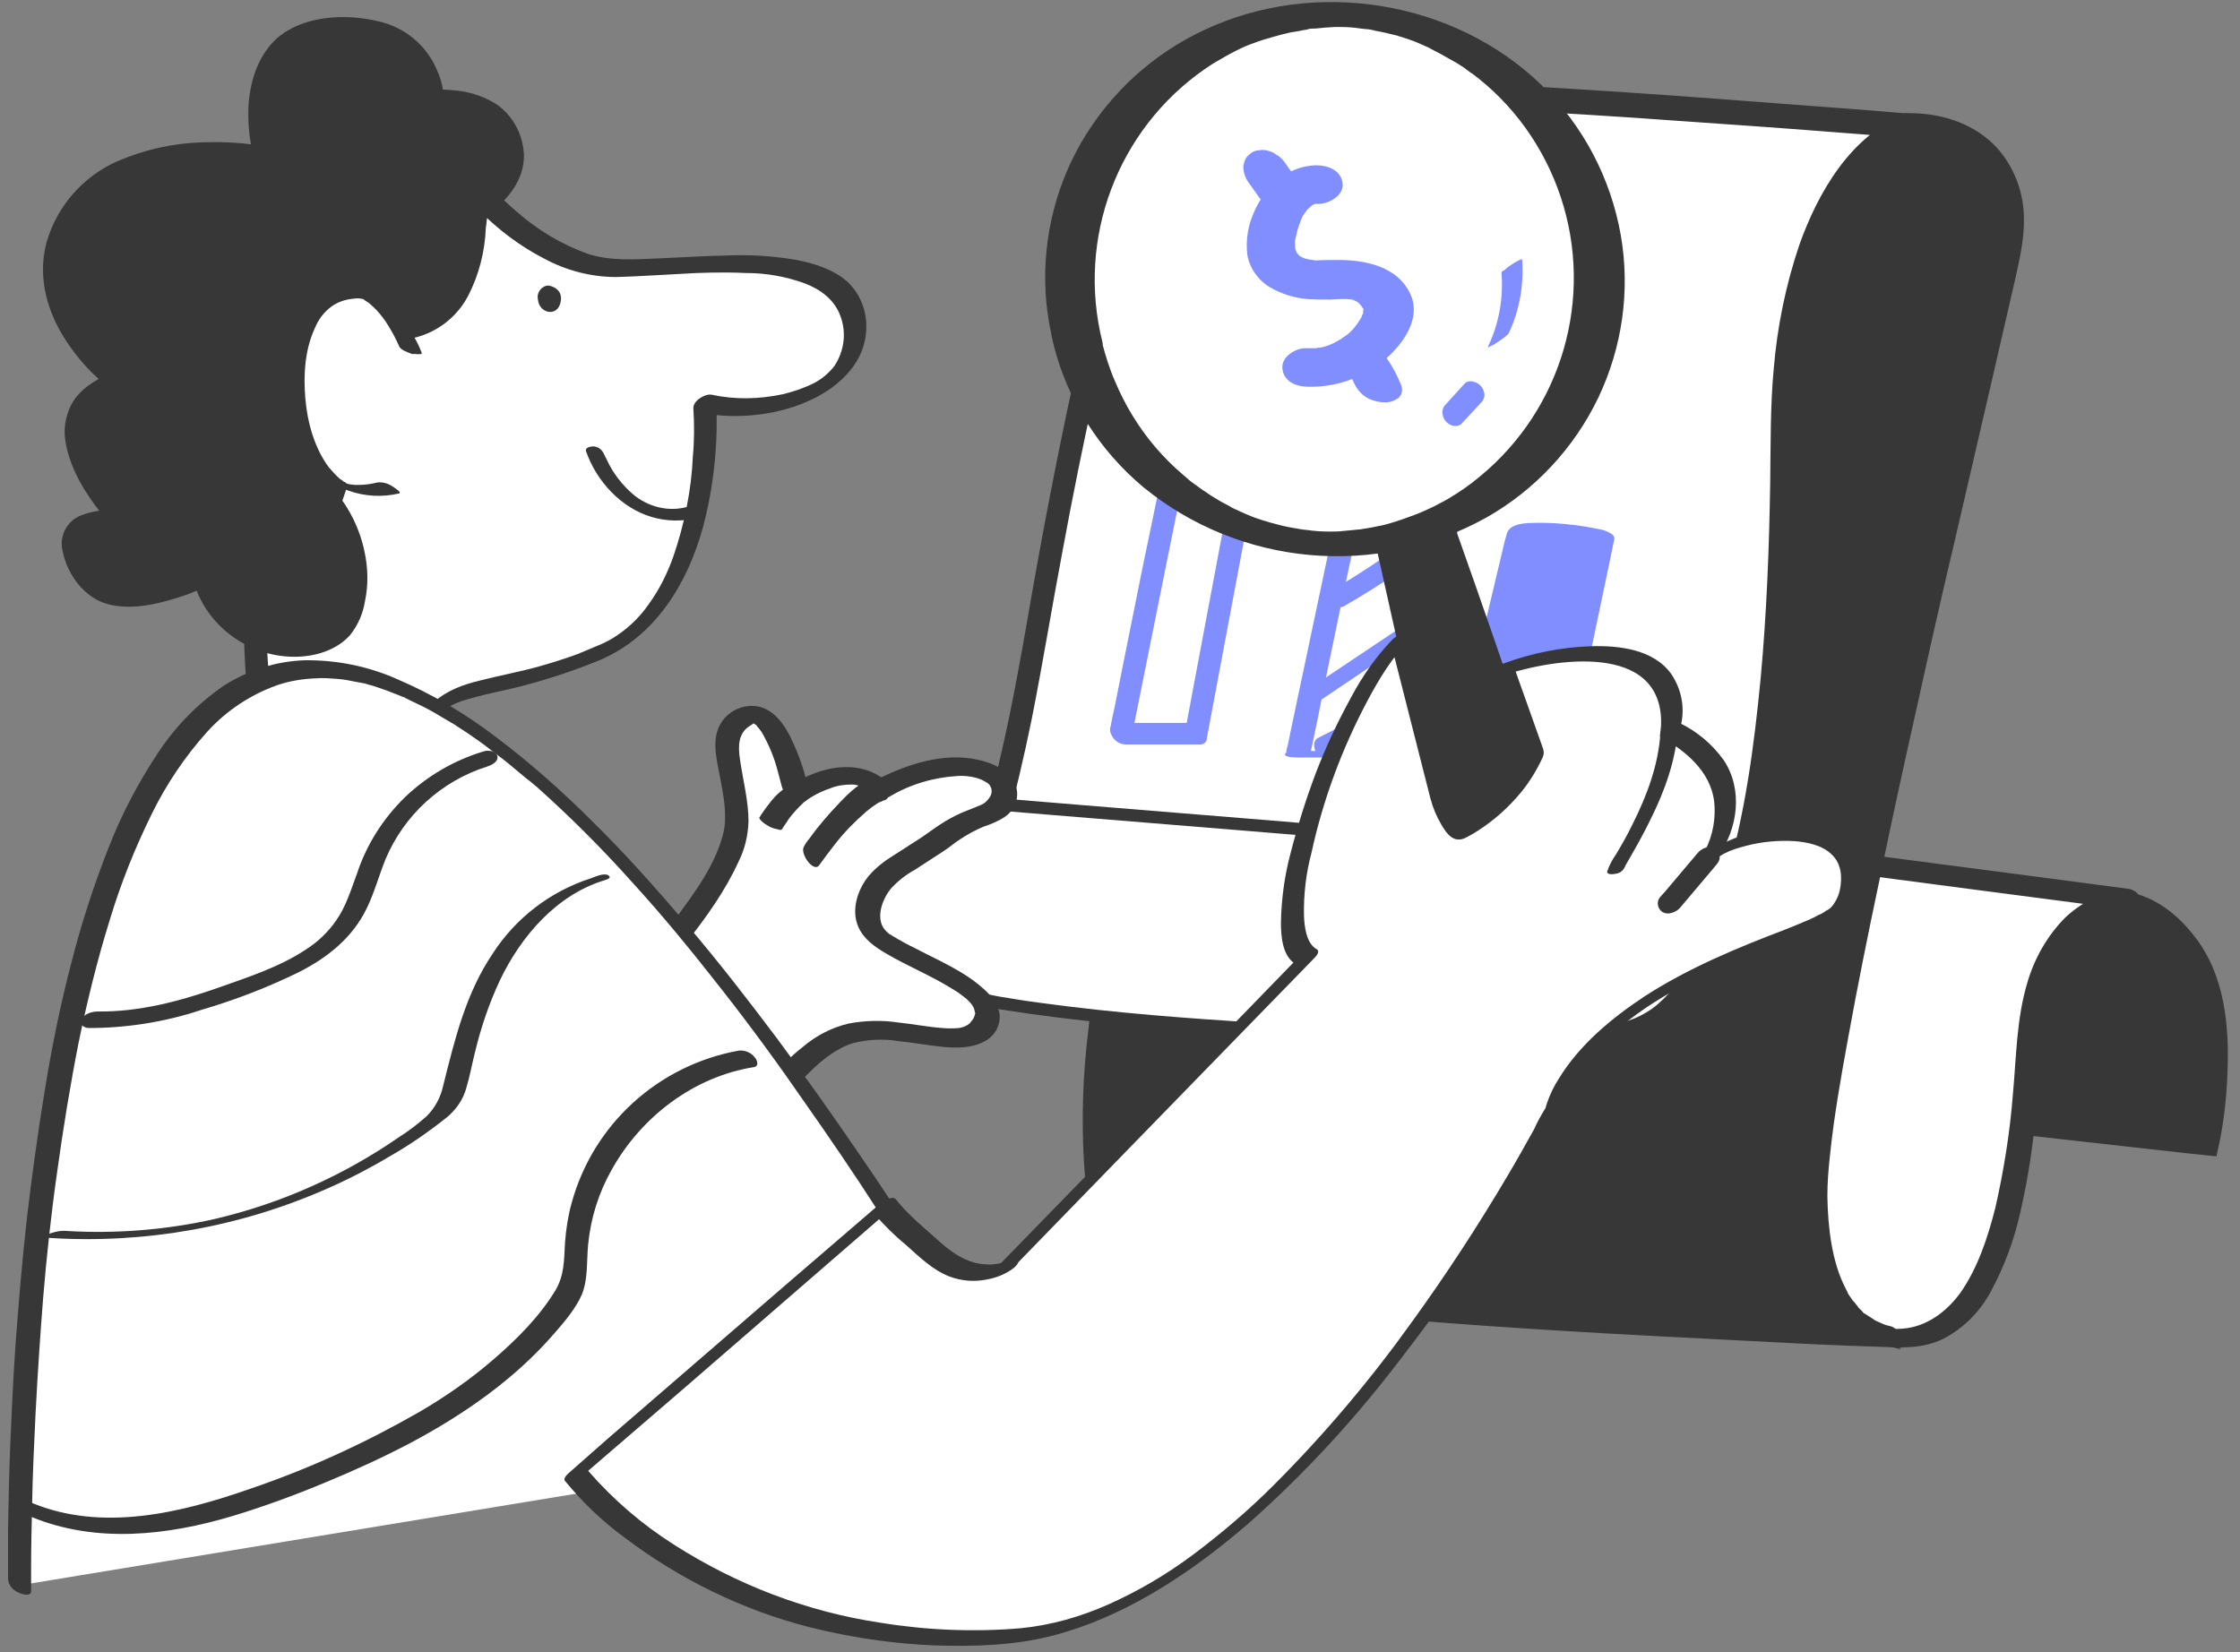
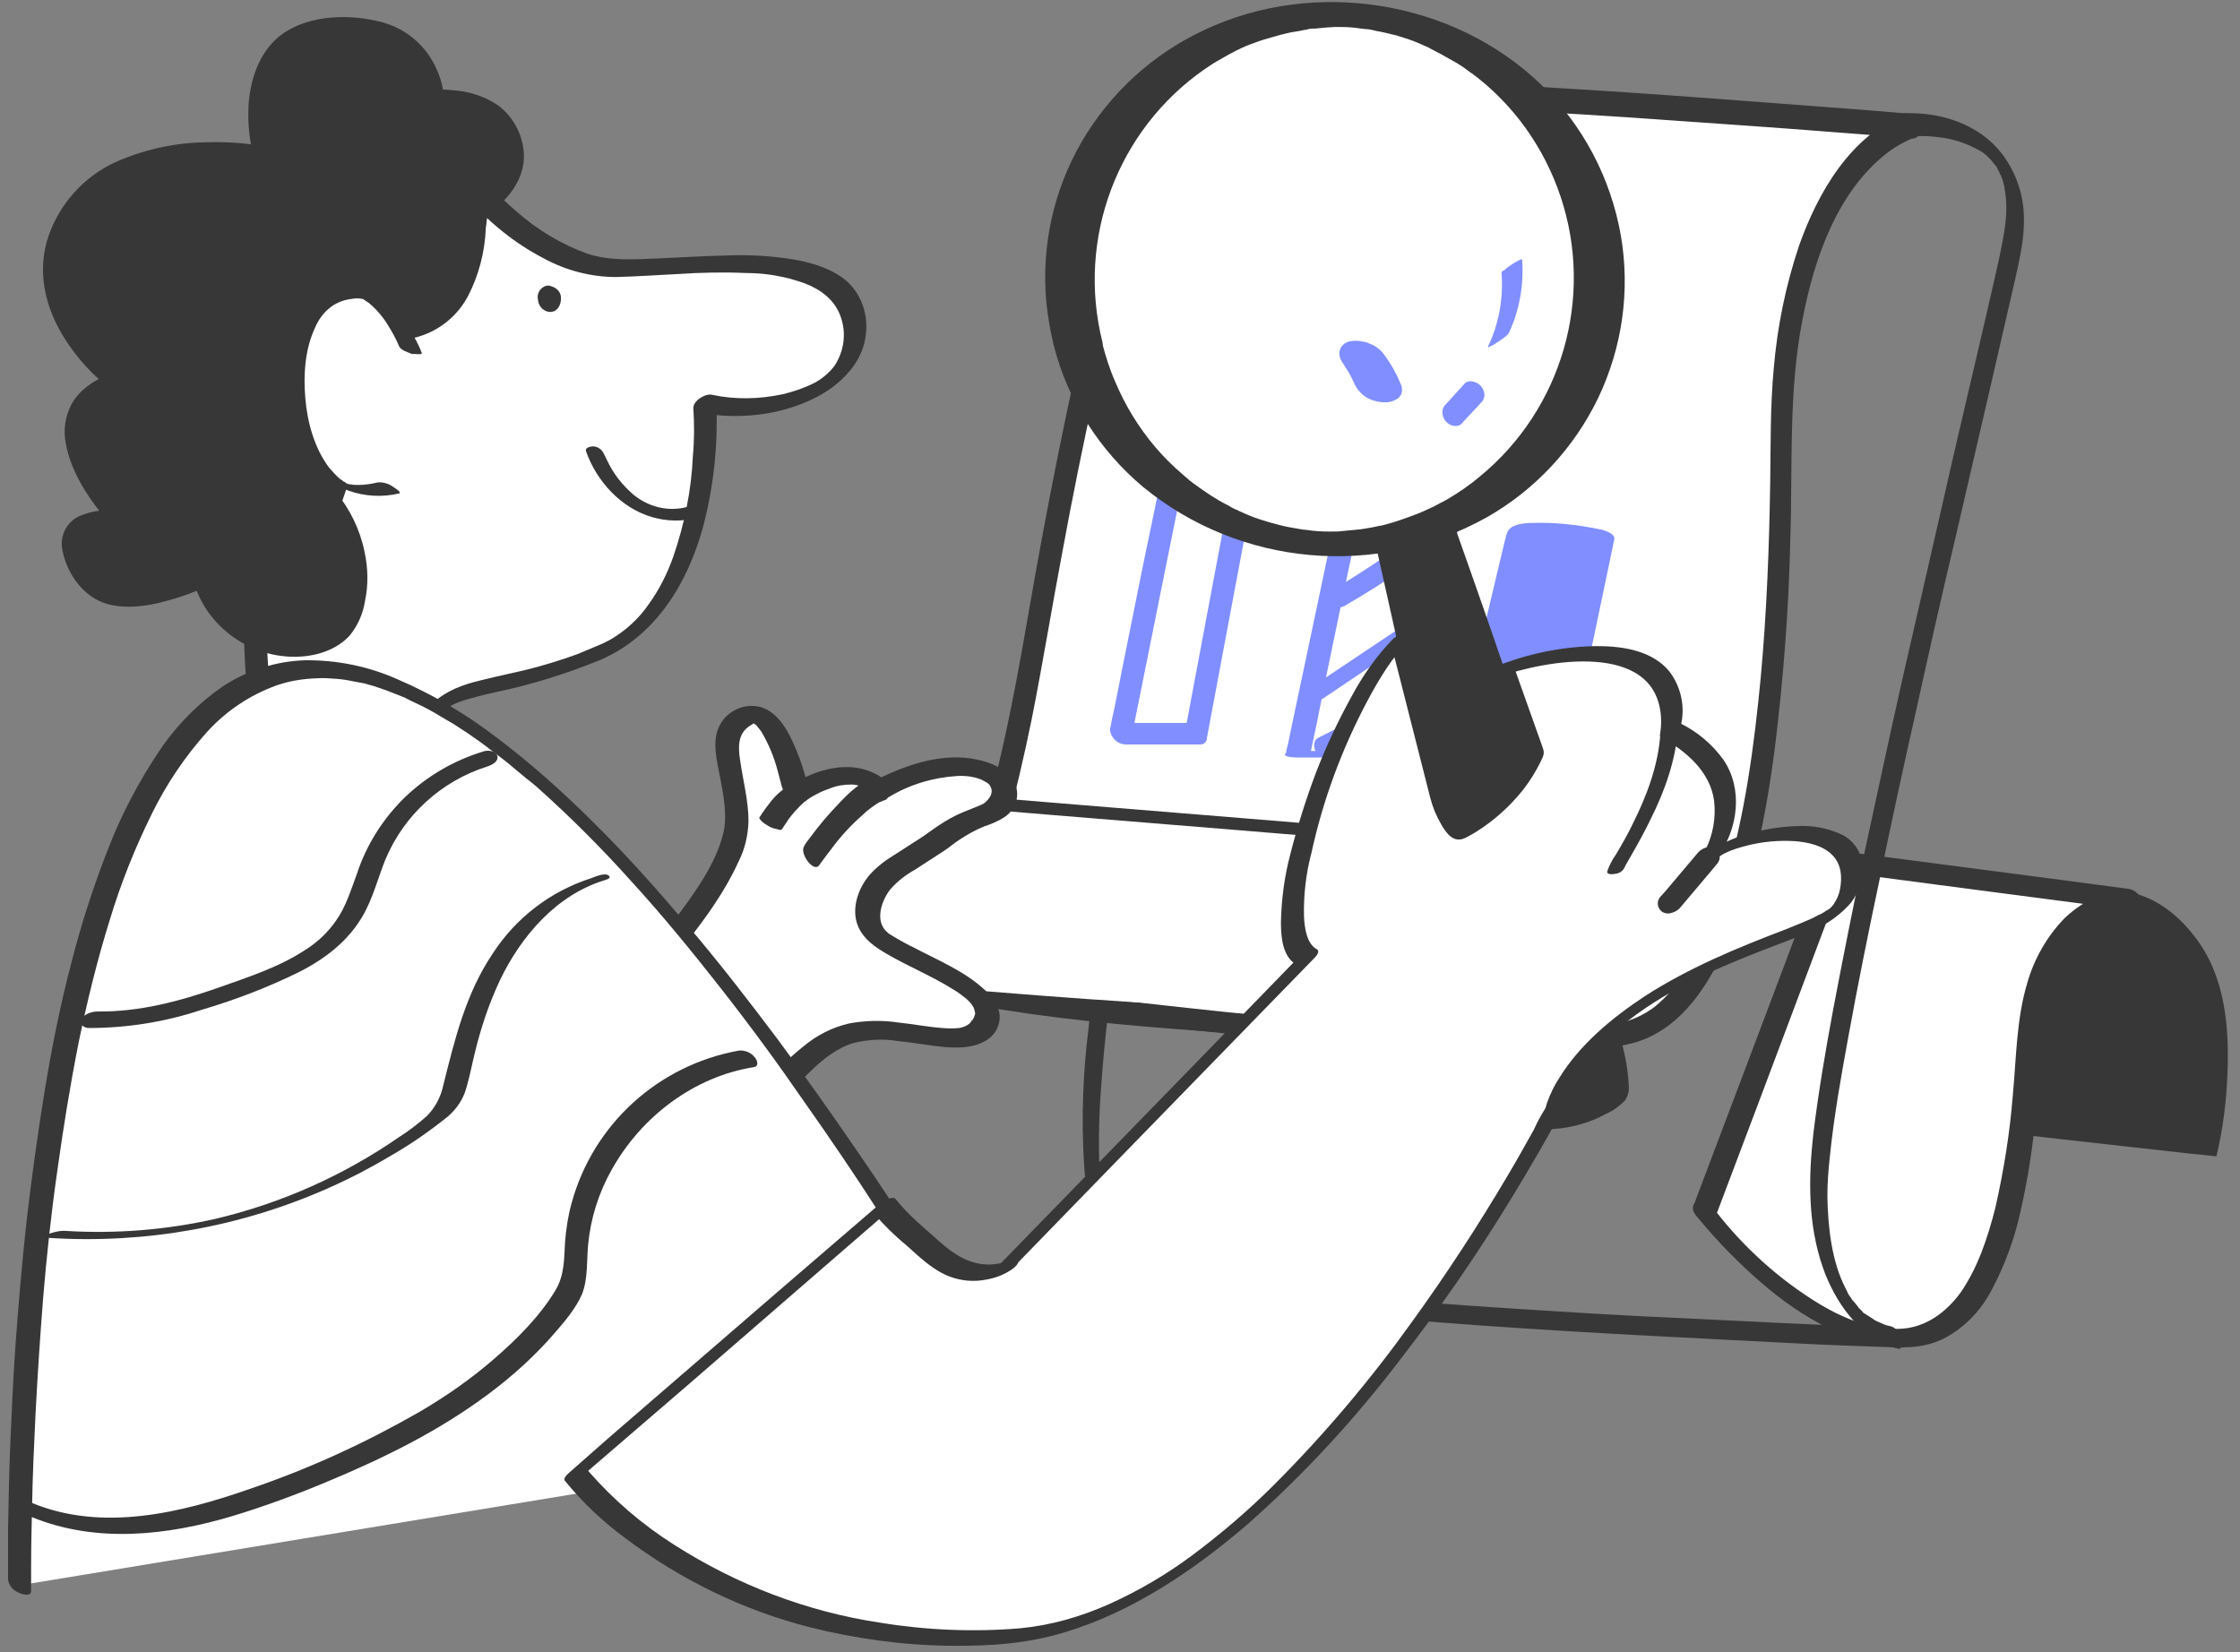
<svg xmlns="http://www.w3.org/2000/svg" width="244" height="180" viewBox="0 0 244 180" fill="none">
  <rect x="0" y="0" width="244" height="180" fill="#808080" stroke="none" />
  <path d="M215.164 122.148L240.557 124.986C240.557 124.986 246.619 99.988 231.874 98.078C217.13 96.168 215.164 122.148 215.164 122.148Z" fill="#373737" />
  <path d="M215.983 123.13L224.557 124.113L238.209 125.641L241.376 125.968H241.431C242.141 123.021 242.523 120.019 242.632 116.963C242.851 111.832 242.359 106.265 239.083 102.062C237.281 99.715 234.987 97.859 232.038 97.204C229.471 96.604 226.796 96.931 224.447 98.132C219.969 100.643 217.621 105.937 216.201 110.631C215.546 112.814 215.055 114.998 214.672 117.235C214.399 118.436 214.235 119.692 214.181 120.947C214.181 121.002 214.181 121.056 214.181 121.111C214.126 121.547 214.945 122.202 215.218 122.475C215.328 122.584 216.038 123.239 216.038 123.021C216.42 118.054 217.567 113.196 219.533 108.557C220.898 105.391 222.864 102.226 225.867 100.37C229.089 98.46 233.021 98.405 236.298 100.152C236.625 100.315 236.953 100.534 237.281 100.752C237.444 100.861 237.499 100.916 237.608 101.025C237.717 101.134 237.881 101.298 237.717 101.08C237.772 101.134 237.991 101.352 237.772 101.134L237.827 101.189C237.827 101.189 238.1 101.516 237.881 101.298C237.991 101.462 238.045 101.516 238.1 101.625C238.318 101.953 238.537 102.28 238.7 102.662C239.465 104.245 240.011 105.883 240.284 107.575C240.83 111.068 240.885 114.616 240.448 118.109C240.339 119.364 240.12 120.674 239.902 121.929C239.847 122.584 239.683 123.185 239.52 123.84C239.465 123.949 239.629 123.894 239.41 123.894C239.083 123.894 238.755 123.84 238.427 123.785L234.55 123.348L214.618 121.111L214.181 121.056C213.908 121.002 214.563 121.875 214.618 121.929C215 122.311 215.601 123.076 215.983 123.13Z" fill="#373737" />
  <path d="M200.092 93.93L231.874 98.078C231.874 98.078 221.935 98.242 220.952 114.507C219.97 130.772 217.075 146.327 206.481 145.89C195.887 145.454 185.62 132.082 185.62 132.082L200.092 93.93Z" fill="white" />
  <path d="M200.255 94.966L211.013 96.385L228.106 98.623L232.038 99.114L231.328 96.986C228.98 97.04 226.522 98.459 224.884 100.042C222.973 102.007 221.608 104.409 220.843 107.029C219.642 111.013 219.642 115.161 219.259 119.255C218.932 123.403 218.276 127.496 217.348 131.59C216.529 134.81 215.437 138.14 213.525 140.869C211.996 142.943 209.867 144.525 207.3 144.744C204.187 145.017 200.965 143.707 198.289 142.124C193.866 139.449 189.989 135.956 186.821 131.863C186.767 131.808 186.712 131.699 186.603 131.644L186.821 132.681L191.682 119.8L199.436 99.169L201.238 94.475C201.402 93.875 201.074 93.22 200.528 92.947C200.146 92.728 199.108 92.51 198.89 93.111L196.924 98.35L192.446 110.249L187.64 122.966L184.692 130.771C184.637 130.935 184.582 131.099 184.473 131.262C184.255 131.808 184.582 132.245 184.91 132.627C186.057 133.991 187.204 135.301 188.46 136.557C192.61 140.759 197.634 144.798 203.477 146.272C206.153 146.927 209.047 147.091 211.614 145.89C213.853 144.744 215.655 142.943 216.857 140.705C218.331 137.976 219.423 135.028 220.078 132.026C220.898 128.479 221.444 124.876 221.771 121.22C222.372 114.997 221.99 108.066 225.922 102.826C226.468 102.116 227.069 101.516 227.778 100.97C228.106 100.697 228.379 100.479 228.761 100.261L229.034 100.097L229.089 100.042C229.253 99.988 229.362 99.879 229.526 99.824C230.072 99.551 230.618 99.333 231.164 99.169L231.492 99.06C231.273 99.114 231.383 99.06 231.601 99.06C231.82 99.06 231.929 99.005 232.093 99.005C232.202 99.005 232.366 98.951 232.475 98.951C232.912 98.951 233.239 98.569 233.239 98.186C233.239 98.077 233.239 98.023 233.185 97.914C232.966 97.313 232.42 96.876 231.765 96.822L221.007 95.403L203.914 93.165L199.982 92.674C199.436 92.619 198.835 92.947 198.89 93.602C198.999 94.42 199.6 94.912 200.255 94.966Z" fill="#373737" />
-   <path d="M208.119 13.696C208.119 13.696 222.209 12.713 218.987 27.614C215.765 42.514 198.126 114.452 198.126 129.516C198.126 144.58 206.481 145.89 206.481 145.89C206.481 145.89 139.311 143.489 124.184 139.231C109.058 134.974 130.355 59.871 130.355 59.871C130.355 59.871 192.665 15.552 195.286 15.552C197.907 15.552 208.119 13.696 208.119 13.696Z" fill="#373737" />
  <path d="M208.774 14.842C209.593 14.787 210.358 14.842 211.177 14.951C212.815 15.114 214.345 15.66 215.764 16.479C215.983 16.588 216.147 16.752 216.365 16.916C216.583 17.079 216.365 16.916 216.474 17.025L216.747 17.298L217.02 17.571C216.857 17.407 217.02 17.571 217.075 17.68L217.293 17.953C217.403 18.116 217.184 17.789 217.403 18.062C217.457 18.171 217.566 18.28 217.621 18.444C217.457 18.226 217.621 18.444 217.676 18.553L217.84 18.881C217.73 18.662 217.894 19.044 217.949 19.099C218.167 19.645 218.331 20.191 218.386 20.736C218.822 23.192 218.276 25.649 217.785 28.05C216.966 31.762 216.092 35.473 215.218 39.239C213.962 44.588 212.706 49.937 211.505 55.286C210.085 61.453 208.665 67.676 207.245 73.898C205.825 80.229 204.46 86.561 203.095 92.892C201.894 98.623 200.747 104.354 199.655 110.139C198.835 114.56 198.071 119.036 197.525 123.512C196.979 128.369 196.924 133.391 198.562 138.085C199.818 141.687 202.44 145.617 206.317 146.818C206.535 146.872 206.754 146.927 207.027 146.981L205.771 144.634C204.078 144.58 202.385 144.525 200.692 144.416C196.323 144.252 191.955 144.034 187.586 143.816C181.688 143.543 175.79 143.27 169.947 142.888C163.667 142.506 157.387 142.069 151.107 141.578C145.537 141.141 139.912 140.595 134.342 139.886C132.157 139.613 130.027 139.286 127.843 138.903C126.314 138.685 124.84 138.358 123.365 137.866C123.256 137.812 123.092 137.757 122.983 137.703L122.819 137.648C122.71 137.593 122.983 137.757 122.764 137.648L122.546 137.484C122.218 137.266 122.655 137.593 122.382 137.375L122.054 137.102C122 137.102 122.273 137.375 122.109 137.157L121.945 136.939C121.891 136.884 121.836 136.829 121.836 136.775C121.836 136.72 122.054 137.102 121.891 136.829L121.618 136.393C121.508 136.229 121.781 136.72 121.618 136.447C121.563 136.393 121.563 136.338 121.508 136.229C121.399 136.065 121.345 135.901 121.29 135.738C121.181 135.465 121.399 135.956 121.29 135.738C121.235 135.683 121.235 135.574 121.181 135.465C121.126 135.301 121.071 135.137 120.962 134.919C120.853 134.701 120.853 134.592 120.798 134.373C120.744 134.155 120.744 134.1 120.798 134.319L120.689 133.991C120.58 133.609 120.471 133.172 120.416 132.79C120.034 130.935 119.815 129.079 119.761 127.223C119.652 124.931 119.706 122.638 119.815 120.346C120.143 114.997 120.689 109.648 121.563 104.354C122.437 98.841 123.474 93.329 124.621 87.871C125.659 83.013 126.751 78.155 127.952 73.352C128.771 70.077 129.591 66.748 130.464 63.473L131.12 61.126C131.174 61.017 131.174 60.853 131.229 60.744C131.174 60.962 131.174 60.853 131.338 60.744C133.086 59.652 134.778 58.288 136.471 57.087C139.912 54.631 143.407 52.175 146.847 49.773C151.325 46.662 155.749 43.496 160.226 40.385C164.868 37.165 169.51 33.945 174.152 30.779C178.193 27.996 182.234 25.267 186.275 22.538C188.896 20.791 191.518 18.99 194.303 17.407C194.63 17.189 195.013 17.025 195.395 16.806L195.777 16.643C195.832 16.643 195.886 16.588 195.886 16.588C195.723 16.588 195.996 16.534 195.886 16.588C198.289 16.424 200.692 16.042 203.04 15.66C204.952 15.333 206.918 15.005 208.829 14.678C209.648 14.514 208.337 12.222 207.573 12.331C205.498 12.713 203.423 13.04 201.347 13.368C199.873 13.586 198.344 13.805 196.869 14.023C196.105 14.132 195.34 14.078 194.576 14.187C193.921 14.405 193.265 14.678 192.665 15.114C191.518 15.77 190.371 16.534 189.224 17.243C185.675 19.536 182.179 21.883 178.684 24.23C174.152 27.286 169.674 30.397 165.141 33.508C160.445 36.728 155.803 40.003 151.161 43.278C147.12 46.116 143.024 48.955 138.983 51.847L131.174 57.36C130.628 57.687 130.137 58.069 129.645 58.452C129.481 58.67 129.317 58.943 129.317 59.216C128.662 61.563 128.061 63.91 127.461 66.257C126.369 70.569 125.331 74.88 124.348 79.192C123.147 84.596 122 89.999 121.017 95.403C119.979 100.97 119.106 106.537 118.559 112.159C117.959 116.962 117.795 121.765 118.068 126.568C118.286 130.116 118.832 133.991 120.908 136.993C121.727 138.303 122.874 139.286 124.239 139.94C125.768 140.432 127.297 140.814 128.881 141.032C133.577 141.905 138.383 142.397 143.134 142.888C149.25 143.488 155.366 143.979 161.482 144.416C167.763 144.853 174.097 145.235 180.377 145.562C185.675 145.835 190.972 146.108 196.269 146.381C199.436 146.545 202.658 146.654 205.825 146.763L207.136 146.818C207.682 146.818 207.245 145.835 207.136 145.671C206.863 145.18 206.481 144.58 205.88 144.471C205.716 144.471 205.825 144.471 205.88 144.471C205.716 144.416 205.607 144.416 205.443 144.362C205.279 144.307 205.006 144.198 204.788 144.089C204.679 144.034 204.515 143.979 204.406 143.925C204.351 143.87 204.296 143.87 204.187 143.816L204.133 143.761C203.805 143.543 203.532 143.379 203.204 143.161C202.877 142.942 203.259 143.215 203.095 143.106C202.931 142.997 202.931 142.997 202.877 142.888C202.713 142.724 202.549 142.56 202.385 142.397C202.221 142.233 202.385 142.397 202.44 142.451L202.33 142.287C202.276 142.178 202.167 142.124 202.112 142.015C202.057 141.905 201.948 141.851 201.894 141.742C201.839 141.632 201.73 141.523 201.894 141.796C201.839 141.742 201.784 141.687 201.784 141.632C201.62 141.414 201.457 141.141 201.293 140.923C201.184 140.814 201.293 140.978 201.347 140.978C201.293 140.923 201.238 140.814 201.238 140.759L201.02 140.323C199.545 137.484 199.108 133.718 199.054 130.334C199.054 128.861 199.163 127.442 199.327 125.968C199.764 121.656 200.528 117.399 201.293 113.196C202.33 107.465 203.477 101.789 204.679 96.112C205.989 89.781 207.354 83.45 208.774 77.173C210.14 70.951 211.559 64.674 213.034 58.452C214.29 53.048 215.546 47.59 216.802 42.187C217.676 38.311 218.604 34.436 219.478 30.561C219.969 28.323 220.515 26.085 220.461 23.793C220.461 21.009 219.423 18.28 217.621 16.206C215.273 13.586 211.778 12.386 208.283 12.331C208.064 12.331 207.846 12.331 207.628 12.331C206.754 12.604 207.955 14.896 208.774 14.842Z" fill="#373737" />
  <path d="M208.119 13.696C208.119 13.696 131.557 7.256 127.843 10.476C124.13 13.696 117.413 42.897 112.607 70.897C107.802 98.897 101.139 107.52 101.139 107.52C101.139 107.52 161.865 116.308 177.265 112.542C192.665 108.776 194.085 67.349 194.085 47.864C194.085 28.378 200.474 16.643 208.119 13.696Z" fill="white" />
  <path d="M208.065 12.386C206.044 12.222 204.023 12.059 202.003 11.895C196.924 11.513 191.9 11.131 186.821 10.749C180.268 10.257 173.715 9.821 167.162 9.439C160.663 9.057 154.22 8.729 147.721 8.456C142.752 8.292 137.727 8.129 132.758 8.292C131.338 8.292 129.973 8.456 128.608 8.675C128.171 8.729 127.734 8.893 127.297 9.111C126.696 9.548 126.15 10.148 125.823 10.858C124.348 13.314 123.529 16.207 122.655 18.936C121.29 23.247 120.198 27.669 119.106 32.035C116.321 43.606 114.027 55.286 112.006 66.967C110.313 76.737 108.457 86.561 105.071 95.949C103.815 99.497 102.34 103.044 100.32 106.265C100.101 106.592 100.484 106.046 100.32 106.319L100.265 106.374C99.774 107.083 99.992 108.011 100.702 108.502C100.866 108.612 101.03 108.666 101.194 108.721C103.378 109.048 105.562 109.321 107.747 109.594C113.099 110.304 118.505 110.959 123.857 111.559C130.683 112.323 137.564 113.033 144.444 113.579C151.052 114.124 157.66 114.561 164.268 114.616C166.889 114.67 169.565 114.616 172.186 114.452C174.152 114.397 176.173 114.07 178.084 113.579C183.272 112.05 186.33 107.029 188.296 102.335C191.026 95.785 192.392 88.635 193.32 81.594C194.248 74.062 194.849 66.475 195.013 58.834C195.286 50.865 194.794 42.787 196.323 34.928C197.579 28.269 200.092 20.846 205.662 16.589C206.59 15.879 207.628 15.333 208.72 14.897C210.03 14.405 208.829 11.949 207.464 12.495C201.566 14.787 198.016 21.01 195.996 26.686C194.521 31.053 193.593 35.583 193.211 40.167C192.828 44.261 192.883 48.355 192.828 52.448C192.719 59.598 192.446 66.748 191.791 73.844C191.081 81.212 190.098 88.69 187.968 95.84C187.149 98.787 186.002 101.625 184.528 104.354C183.927 105.446 183.217 106.483 182.453 107.465C182.07 107.957 181.633 108.393 181.197 108.83C180.978 109.048 180.76 109.212 180.541 109.43L180.214 109.703L180.05 109.812L179.995 109.867C178.193 111.122 176.664 111.504 174.534 111.777C172.241 112.05 169.947 112.214 167.653 112.269C161.428 112.378 155.312 112.05 149.086 111.614C142.151 111.122 135.27 110.467 128.389 109.703C122.491 109.048 116.648 108.393 110.805 107.629C107.692 107.247 104.579 106.811 101.467 106.374L101.03 106.319L101.904 108.666C103.433 106.701 104.47 104.245 105.453 102.007C108.675 94.421 110.75 86.343 112.389 78.319C113.59 72.261 114.573 66.203 115.72 60.144C116.812 54.195 118.013 48.245 119.324 42.351C120.416 37.275 121.618 32.199 122.928 27.123C123.857 23.466 124.949 19.863 126.259 16.261C126.696 15.115 127.188 13.969 127.734 12.877C127.843 12.713 127.952 12.495 128.062 12.331C128.171 12.168 128.171 12.168 128.116 12.277L128.335 12.004C128.444 11.895 128.553 11.786 128.608 11.676C128.771 11.458 128.335 11.786 128.553 11.676C128.717 11.622 128.826 11.567 128.99 11.513C128.553 11.676 128.881 11.513 129.045 11.513L129.372 11.458C129.973 11.349 130.574 11.294 131.174 11.24C132.976 11.076 134.779 11.021 136.635 11.021C137.837 11.021 138.983 11.021 140.185 11.021H142.096L144.008 11.076C150.233 11.24 156.459 11.567 162.684 11.895C169.292 12.277 175.954 12.659 182.562 13.15C188.077 13.532 193.593 13.914 199.163 14.351C202.057 14.569 204.952 14.787 207.791 15.06L208.174 15.115C209.812 15.115 209.43 12.495 208.065 12.386Z" fill="#373737" />
-   <path d="M162.52 92.019L90.872 86.179C90.872 86.179 87.377 102.444 101.139 107.465C114.901 112.487 170.165 113.414 170.165 113.414C170.165 113.414 156.731 108.12 162.52 92.019Z" fill="white" />
+   <path d="M162.52 92.019L90.872 86.179C90.872 86.179 87.377 102.444 101.139 107.465C170.165 113.414 156.731 108.12 162.52 92.019Z" fill="white" />
  <path d="M162.848 91.418L155.694 90.818L138.601 89.399L117.85 87.707L99.992 86.233C97.098 86.015 94.204 85.742 91.309 85.524H91.2C90.709 85.469 89.617 85.524 89.507 86.179C89.18 87.762 89.07 89.399 89.125 91.037C89.125 94.475 89.944 97.859 91.582 100.861C93.658 104.463 97.098 106.865 100.975 108.175C103.706 108.993 106.545 109.648 109.385 110.031C117.303 111.286 125.331 111.941 133.304 112.487C141.277 113.032 149.25 113.415 157.223 113.687C161.483 113.851 165.742 114.069 170.002 114.015H170.166C170.602 114.069 171.039 113.906 171.422 113.578C171.64 113.305 171.422 113.032 171.094 112.923L170.766 112.76C170.657 112.705 170.493 112.65 170.384 112.596L170.166 112.487C170.439 112.65 170.111 112.432 170.002 112.377C168.964 111.777 167.981 111.122 167.107 110.303C164.432 107.902 162.793 104.627 162.466 101.079C162.247 98.023 162.684 94.966 163.776 92.073C164.104 91.2 161.428 91.037 161.155 91.855C159.462 96.549 158.916 101.789 161.264 106.428C162.684 109.103 164.814 111.34 167.435 112.869C168.036 113.251 168.636 113.524 169.292 113.797L170.22 112.705L167.49 112.65L165.961 112.596H165.141H164.759H164.486C164.158 112.596 164.814 112.596 164.486 112.596L160.336 112.487C152.745 112.214 145.1 111.941 137.509 111.45C129.481 110.958 121.399 110.358 113.426 109.266C111.679 109.048 110.477 108.83 108.784 108.557C107.419 108.284 105.999 108.011 104.634 107.684C104.361 107.629 104.033 107.52 103.76 107.465L103.323 107.356C103.269 107.356 102.723 107.192 103.05 107.301C102.34 107.083 101.631 106.81 100.921 106.483C98.955 105.609 97.207 104.354 95.787 102.771C92.019 98.405 91.2 92.019 92.129 86.452L92.183 86.124L90.49 86.779L97.644 87.38L114.737 88.799L135.488 90.491L153.346 91.964C156.24 92.183 159.134 92.456 162.029 92.674H162.138C162.575 92.728 163.558 92.674 163.776 92.183C163.995 91.691 163.175 91.473 162.848 91.418Z" fill="#373737" />
  <path d="M123.256 80.339L124.294 75.154C125.113 71.169 125.877 67.185 126.696 63.2C127.57 58.779 128.499 54.358 129.372 49.937C129.973 46.99 130.574 43.988 131.229 41.041L131.447 40.113C131.447 39.895 131.447 40.058 131.447 40.113C131.447 40.44 131.502 39.84 131.393 40.167C131.393 40.113 131.502 40.058 131.502 40.058C131.338 40.113 131.447 40.058 131.557 40.058C131.666 40.058 131.72 40.004 131.775 40.004C131.83 40.004 131.884 39.949 131.939 39.949C133.796 39.676 135.816 40.113 137.673 40.495L138.11 40.604L136.745 38.912L134.178 52.612L130.082 74.389L129.154 79.356L129.809 78.756H121.563C120.908 78.756 120.799 79.466 121.017 79.957C121.29 80.612 121.836 81.048 122.546 81.103H130.792C131.12 81.103 131.447 80.83 131.447 80.502L134.014 66.803L138.11 45.025L139.038 40.058C139.147 39.349 138.328 38.53 137.673 38.366C135.98 37.984 134.287 37.711 132.54 37.657C131.611 37.602 130.519 37.602 129.755 38.093C129.372 38.366 129.099 38.803 129.099 39.294C128.553 41.805 128.062 44.316 127.516 46.881C126.642 51.247 125.768 55.614 124.84 59.98C123.966 64.183 123.147 68.44 122.273 72.698C122 74.171 121.672 75.645 121.399 77.118C121.235 77.828 121.072 78.538 120.962 79.302C120.962 79.356 120.962 79.356 120.962 79.411C120.744 80.339 122.983 81.758 123.256 80.339Z" fill="#808EFF" />
  <path d="M142.752 82.031C143.243 79.738 143.735 77.391 144.171 75.099C145.264 69.805 146.356 64.51 147.503 59.216C148.759 53.376 149.96 47.536 151.216 41.696C152.035 37.766 152.854 33.836 153.728 29.961C153.837 29.579 153.892 29.197 154.001 28.814C154.001 28.705 154.056 28.596 154.11 28.487C154.165 28.378 154.329 28.269 154.438 28.214C154.547 28.16 154.711 28.105 154.82 28.105H155.039H155.257C155.312 28.105 155.803 28.105 155.53 28.105C155.749 28.105 155.967 28.105 156.186 28.105C156.896 28.16 157.442 28.214 158.206 28.269C159.462 28.432 160.445 28.596 161.592 28.814L162.193 28.924L161.81 28.705L160.773 34L158.261 46.772L155.203 62.272L152.581 75.59L151.708 80.011C151.544 80.721 151.38 81.376 151.271 82.085C151.271 82.14 151.271 82.14 151.271 82.194L152.636 81.812H141.332C141.113 81.812 139.967 81.867 139.967 82.194C139.967 82.522 141.168 82.522 141.332 82.522H152.636C152.909 82.522 153.892 82.522 154.001 82.14L155.039 76.845L157.551 64.073L160.609 48.573L163.23 35.255L164.104 30.834L164.377 29.469C164.432 29.251 164.486 28.978 164.541 28.76C164.541 28.705 164.541 28.705 164.541 28.651C164.541 28.541 164.159 28.432 164.159 28.432C161.81 27.941 159.462 27.614 157.114 27.45C155.585 27.395 153.892 27.341 152.418 27.887C151.871 28.05 151.435 28.487 151.325 29.033C150.561 32.253 149.905 35.528 149.196 38.803C147.94 44.588 146.738 50.428 145.537 56.214C144.335 61.89 143.134 67.621 141.932 73.298C141.496 75.263 141.113 77.228 140.676 79.247L140.294 81.103C140.185 81.43 140.13 81.758 140.076 82.085C140.076 82.14 140.076 82.194 140.076 82.194C139.967 82.413 142.642 82.686 142.752 82.031Z" fill="#808EFF" />
  <path d="M159.517 83.395C159.517 83.395 165.032 59.817 165.524 58.234C166.015 56.651 174.534 58.234 174.534 58.234L169.237 83.395H159.517Z" fill="#808EFF" />
  <path d="M160.827 83.832C161.81 79.521 162.848 75.263 163.831 70.951C164.541 68.059 165.196 65.166 165.906 62.273C166.124 61.345 166.343 60.417 166.616 59.489C166.671 59.271 166.725 58.998 166.834 58.78C166.944 58.562 166.998 58.453 167.271 58.398C168.582 58.07 170.275 58.289 171.749 58.453C172.623 58.562 172.896 58.616 173.77 58.725C174.097 58.78 174.425 58.834 174.753 58.889L173.278 57.852L171.476 66.367L168.637 79.848L167.981 83.014L168.473 82.795H158.752C158.206 82.795 158.152 83.232 158.534 83.56C159.08 83.942 159.735 84.16 160.39 84.16H170.056C170.166 84.16 170.493 84.105 170.548 83.942L172.35 75.427L175.19 61.891L175.845 58.725C175.954 58.125 174.698 57.743 174.371 57.688C171.804 57.142 169.183 56.87 166.561 56.979C165.742 57.033 164.486 57.142 164.159 58.07C163.94 58.78 163.776 59.489 163.612 60.199C162.193 66.094 160.827 71.934 159.462 77.829C159.08 79.575 158.643 81.322 158.261 83.068C158.042 83.778 160.664 84.542 160.827 83.832Z" fill="#808EFF" />
  <path d="M145.318 82.468L150.725 79.738C152.254 78.974 154.056 78.319 155.039 76.846C155.366 76.245 155.203 75.481 154.656 75.099C154.165 74.717 153.291 74.553 152.909 75.154C152.472 75.754 151.871 76.191 151.216 76.518C150.451 76.955 149.632 77.337 148.813 77.719L143.571 80.393C142.97 80.721 143.079 81.649 143.461 82.085C143.953 82.631 144.717 82.795 145.318 82.468Z" fill="#808EFF" />
  <path d="M144.062 76.136L156.459 67.785C156.732 67.622 155.585 67.458 155.53 67.458C155.093 67.403 154.22 67.24 153.837 67.513L141.441 75.809C141.168 75.973 142.315 76.136 142.369 76.136C142.806 76.191 143.68 76.355 144.062 76.136Z" fill="#808EFF" />
  <path d="M146.41 66.038C150.67 63.582 154.711 60.799 158.588 57.797C159.626 56.978 157.168 55.996 156.459 56.541C152.581 59.543 148.54 62.327 144.281 64.783C143.734 65.111 144.171 65.656 144.554 65.875C145.1 66.257 145.81 66.311 146.41 66.038Z" fill="#808EFF" />
  <path d="M147.776 55.886C149.851 54.686 151.926 53.485 153.892 52.175C154.929 51.52 155.912 50.865 156.895 50.155C157.824 49.555 158.698 48.791 159.407 47.917C159.79 47.426 159.08 47.208 158.698 47.208C158.042 47.208 157.387 47.426 156.95 47.917C156.24 48.682 155.476 49.337 154.602 49.883C153.728 50.483 152.8 51.083 151.926 51.684C150.015 52.884 148.103 54.085 146.137 55.177C145.81 55.395 145.318 55.832 145.864 56.105C146.41 56.377 147.284 56.159 147.776 55.886Z" fill="#808EFF" />
  <path d="M150.943 46.39L161.046 39.949C161.537 39.676 161.592 39.185 161.1 38.858C160.5 38.53 159.79 38.475 159.189 38.803L149.086 45.243C148.595 45.516 148.54 46.008 149.032 46.335C149.632 46.663 150.342 46.663 150.943 46.39Z" fill="#808EFF" />
  <path d="M151.817 38.039L163.121 31.162C163.503 30.944 162.684 30.398 162.52 30.289C162.247 30.07 161.319 29.525 160.882 29.743L149.578 36.62C149.195 36.838 150.014 37.384 150.178 37.493C150.506 37.657 151.434 38.258 151.817 38.039Z" fill="#808EFF" />
  <path d="M51.881 20.573C51.881 20.573 59.254 29.306 67.445 29.197C75.636 29.088 91.418 26.413 93.057 34.546C94.695 42.678 83.719 45.353 76.783 43.934C76.783 43.934 78.312 65.329 65.643 70.951C52.973 76.573 47.13 72.971 46.147 81.649C46.147 81.649 30.311 96.386 28.945 79.957C28.727 77.392 23.047 45.68 42.543 35.856C42.488 35.856 53.629 30.998 51.881 20.573Z" fill="white" />
  <path d="M50.734 21.338C53.137 24.121 55.977 26.468 59.254 28.16C61.656 29.47 64.387 30.18 67.117 30.18C69.356 30.125 71.65 29.961 73.889 29.852C76.346 29.688 78.804 29.634 81.261 29.743C83.446 29.743 85.63 30.125 87.705 30.889C89.398 31.544 90.873 32.636 91.528 34.382C92.238 36.238 91.965 38.258 90.873 39.895C90.272 40.659 89.507 41.314 88.633 41.751C87.541 42.297 86.394 42.679 85.248 42.952C82.681 43.497 80.06 43.552 77.548 43.006C76.838 42.842 75.473 43.661 75.527 44.48C75.636 46.226 75.636 47.973 75.473 49.719C75.309 53.431 74.544 57.142 73.343 60.636C72.688 62.491 71.814 64.238 70.667 65.821C69.575 67.404 68.155 68.714 66.462 69.696C66.244 69.805 65.643 70.133 65.206 70.296C64.442 70.624 63.622 70.951 62.858 71.279C61.492 71.77 60.127 72.207 58.762 72.589C56.632 73.189 54.502 73.571 52.373 74.117C50.516 74.554 48.659 75.209 47.239 76.519C45.656 77.992 45.055 79.957 44.782 82.031L45.273 81.322C44.946 81.649 44.564 81.977 44.181 82.25C43.799 82.522 43.362 82.905 42.98 83.232C42.652 83.45 43.144 83.123 42.816 83.341L42.434 83.614C42.161 83.832 41.888 83.996 41.615 84.16C41.014 84.542 40.413 84.924 39.758 85.306C39.485 85.47 39.703 85.361 39.758 85.306L39.594 85.415C39.43 85.47 39.267 85.579 39.103 85.634C38.775 85.797 38.447 85.961 38.065 86.125L37.628 86.289C37.901 86.179 37.41 86.343 37.355 86.398C37.028 86.507 36.645 86.616 36.318 86.671C36.263 86.671 36.154 86.725 36.099 86.725L35.608 86.78C35.335 86.78 35.062 86.78 34.788 86.78C33.587 86.725 32.495 86.179 31.73 85.251C30.529 83.778 30.147 81.758 29.983 79.957C29.819 78.374 29.601 76.791 29.437 75.209C28.781 68.714 28.781 62.055 30.038 55.614C30.747 51.848 32.058 48.246 33.915 44.916C35.772 41.642 38.502 38.913 41.779 37.057C42.325 36.729 43.198 36.347 43.854 35.965C45.055 35.256 46.202 34.492 47.294 33.564C50.352 31.053 52.646 27.614 53.083 23.575C53.192 22.429 53.137 21.228 52.974 20.082C52.81 19.045 50.407 20.246 50.571 21.174C51.117 24.34 50.298 27.614 48.386 30.234C47.021 32.035 45.328 33.509 43.362 34.601C43.198 34.71 42.761 34.928 43.144 34.71L42.761 34.928C42.598 34.983 42.434 35.092 42.325 35.147C41.069 35.801 39.813 36.511 38.666 37.384C36.044 39.349 33.806 41.751 32.113 44.534C28.891 49.665 27.471 55.669 26.87 61.673C26.433 66.585 26.488 71.497 27.034 76.409C27.143 77.665 27.362 78.92 27.471 80.175C27.744 82.522 28.017 85.197 29.764 87.053C33.15 90.655 38.83 87.653 42.161 85.524C43.581 84.597 45.001 83.505 46.311 82.359L46.639 82.086C47.076 81.649 47.294 81.049 47.294 80.448C47.403 79.793 47.567 79.138 47.786 78.484C47.84 78.32 47.949 78.102 48.059 77.938C48.113 77.829 48.168 77.719 48.277 77.61C48.386 77.447 48.386 77.501 48.277 77.61C48.332 77.556 48.386 77.501 48.441 77.447L48.659 77.228C48.823 77.064 48.659 77.228 48.605 77.283C48.659 77.228 48.714 77.174 48.714 77.174L48.987 76.955C48.769 77.174 48.932 77.01 49.096 76.901C49.26 76.791 49.533 76.682 49.205 76.846L49.533 76.682C49.642 76.628 49.752 76.573 49.915 76.519L50.079 76.464C50.407 76.355 49.806 76.573 50.188 76.409C51.39 76.027 52.646 75.7 53.902 75.427C57.834 74.608 61.711 73.407 65.424 71.879C71.431 69.259 74.872 63.583 76.565 57.47C77.712 53.158 78.203 48.682 78.039 44.207C78.039 43.934 78.039 43.716 77.985 43.443L75.964 44.916C80.77 45.899 86.558 45.135 90.599 42.242C92.511 40.823 94.04 38.913 94.313 36.456C94.586 34.328 93.876 32.199 92.347 30.726C90.818 29.361 88.743 28.706 86.777 28.324C84.265 27.887 81.698 27.724 79.131 27.833C76.619 27.887 74.107 28.051 71.541 28.16C68.974 28.269 66.517 28.433 64.059 27.669C61.165 26.632 58.544 25.049 56.25 23.03C55.103 22.047 54.011 21.01 53.028 19.864C52.373 19.1 50.134 20.628 50.734 21.338Z" fill="#373737" />
  <path d="M21.737 62.764C21.737 62.764 11.416 67.895 8.412 62.382C5.409 56.869 12.726 56.76 12.726 56.76C12.726 56.76 2.077 46.335 12.781 41.805C12.781 41.805 1.586 34.6 7.156 24.448C12.726 14.296 28.345 16.862 28.345 16.862C28.345 16.862 25.232 3.762 36.918 3.053C48.605 2.343 47.513 10.858 47.513 10.858C47.513 10.858 54.994 10.312 56.141 14.788C57.288 19.263 52.209 22.211 52.209 22.211C52.209 22.211 52.864 35.637 42.543 35.801L36.372 54.086C36.372 54.086 40.959 59.325 38.556 66.203C36.154 73.08 22.938 71.279 21.737 62.764Z" fill="#373737" />
  <path d="M21.027 61.563C18.515 62.819 15.511 63.801 12.617 63.692C11.689 63.692 10.815 63.474 9.996 63.092C9.723 62.928 9.45 62.764 9.177 62.491C9.286 62.601 9.013 62.273 9.013 62.273C9.177 62.491 8.904 62.109 8.904 62.109C8.794 61.946 8.74 61.727 8.63 61.563C8.139 60.199 8.958 59.053 10.269 58.507C11.197 58.125 12.235 57.907 13.218 57.907C14.091 57.907 12.945 56.051 12.726 55.833C12.617 55.778 12.562 55.669 12.453 55.56L12.18 55.232C12.016 55.014 12.235 55.287 12.18 55.232C12.126 55.178 12.071 55.068 11.962 55.014C11.634 54.632 11.361 54.25 11.033 53.868C10.979 53.758 10.87 53.649 10.815 53.54C10.76 53.431 10.596 53.213 10.706 53.431C10.542 53.158 10.378 52.94 10.214 52.667C9.886 52.23 9.668 51.739 9.45 51.193C9.231 50.702 9.067 50.211 8.958 49.719C8.685 48.573 8.74 47.373 9.231 46.336C10.05 44.589 11.743 43.552 13.436 42.842C13.764 42.733 13.491 42.024 13.436 41.86C13.272 41.369 12.945 40.987 12.562 40.659C12.126 40.386 11.689 40.059 11.306 39.731C11.252 39.731 11.033 39.513 11.143 39.568C11.252 39.622 10.979 39.404 10.924 39.349C10.706 39.131 10.487 38.913 10.269 38.694C10.05 38.476 9.832 38.203 9.613 37.985C9.395 37.766 9.34 37.657 9.013 37.33C8.084 36.238 7.374 34.983 6.938 33.618C6.446 31.926 6.391 30.125 6.828 28.433C7.811 24.667 10.433 21.556 13.928 19.919C16.931 18.554 20.153 17.79 23.484 17.735C25.341 17.626 27.143 17.735 29 18.008C29.328 18.063 29.328 17.626 29.273 17.408C29.164 17.08 29.164 16.698 29.109 16.371C29 15.552 28.945 14.788 28.945 13.969C28.945 11.677 29.382 9.275 30.802 7.42C32.822 4.69 36.372 4.09 39.539 4.199C41.232 4.199 42.925 4.581 44.454 5.345C44.891 5.564 45.273 5.891 45.656 6.219C45.71 6.273 45.765 6.328 45.765 6.382C45.874 6.492 45.656 6.219 45.765 6.328C45.874 6.437 45.929 6.546 45.983 6.601C46.202 6.874 45.874 6.382 46.038 6.655C46.093 6.765 46.147 6.874 46.256 6.983C46.038 6.601 46.256 7.037 46.311 7.147C46.366 7.256 46.475 7.583 46.42 7.365C46.366 7.147 46.475 7.529 46.475 7.583C46.475 7.638 46.529 7.802 46.584 7.911C46.639 8.129 46.529 7.747 46.584 8.02L46.639 8.347C46.639 8.511 46.693 8.729 46.693 8.893C46.693 8.948 46.693 9.275 46.693 9.002C46.693 9.057 46.693 9.166 46.693 9.221C46.693 9.275 46.693 9.494 46.693 9.603C46.693 9.712 46.693 9.821 46.693 9.93C46.639 10.531 47.403 12.059 48.113 12.004C50.025 11.841 51.936 12.113 53.738 12.878C54.011 12.987 54.284 13.15 54.502 13.314C54.612 13.423 54.721 13.478 54.885 13.587C54.885 13.587 55.158 13.86 55.049 13.751C55.103 13.805 55.158 13.86 55.212 13.969C55.212 13.969 55.103 13.805 55.212 13.915C55.212 13.969 55.376 14.188 55.322 14.024C55.267 13.86 55.376 14.188 55.322 14.078C55.431 14.406 55.485 14.733 55.54 15.115C55.54 16.644 54.885 18.172 53.792 19.264C53.137 19.973 52.373 20.573 51.554 21.065C51.444 21.119 51.39 21.228 51.39 21.392C51.554 25.322 50.516 30.289 47.239 32.854C45.71 34 43.908 34.601 41.997 34.601C41.888 34.601 41.779 34.655 41.724 34.764L35.881 52.012C35.771 52.339 35.662 52.612 35.553 52.94C35.389 53.649 35.771 54.25 36.208 54.795C36.318 54.905 36.7 55.45 36.427 55.123C36.645 55.505 36.864 55.833 37.082 56.215C36.918 55.942 37.137 56.324 37.137 56.324C37.191 56.433 37.246 56.597 37.3 56.706C37.355 56.815 37.519 57.142 37.519 57.197C37.737 57.797 37.956 58.398 38.065 58.998C38.556 61.454 38.393 64.566 36.809 66.639C35.608 68.004 33.915 68.877 32.113 69.041C29.928 69.314 27.744 68.823 25.832 67.786C24.959 67.294 24.194 66.694 23.539 65.875C23.266 65.548 23.047 65.166 22.884 64.729C22.72 64.238 22.556 63.747 22.501 63.255C22.392 62.601 22.01 62 21.518 61.618C21.081 61.345 20.754 61.509 20.808 62.055C21.628 67.513 26.597 71.552 32.058 71.552C34.242 71.552 36.59 70.897 38.12 69.205C38.993 68.113 39.539 66.858 39.758 65.493C40.14 63.692 40.086 61.836 39.703 60.09C39.212 57.688 38.12 55.45 36.536 53.54L37.082 55.178L42.488 39.185L43.253 36.893L42.98 37.057C46.311 37.057 49.369 35.256 50.953 32.308C52.154 30.016 52.81 27.451 52.919 24.885C52.973 24.285 52.973 23.739 52.973 23.139L52.81 23.466C55.158 22.102 57.178 19.591 57.069 16.807C56.96 14.679 55.922 12.714 54.229 11.459C52.919 10.585 51.39 10.039 49.806 9.876C48.823 9.766 47.895 9.712 46.912 9.766L48.332 11.841C48.441 10.421 48.222 9.002 47.622 7.692C46.475 4.909 44.017 2.889 41.069 2.289C37.574 1.47 33.041 1.689 30.201 4.145C28.181 5.946 27.307 8.62 27.088 11.24C26.979 12.932 27.088 14.679 27.471 16.371L27.744 15.77C26.105 15.552 24.413 15.443 22.774 15.497C19.334 15.497 15.948 16.207 12.781 17.572C9.067 19.209 6.228 22.429 5.081 26.359C3.989 30.398 5.245 34.382 7.593 37.712C9.013 39.731 10.76 41.532 12.835 42.897L11.962 40.714C10.269 41.423 8.63 42.46 7.757 44.098C7.101 45.408 6.883 46.827 7.156 48.246C7.647 51.084 9.286 53.758 11.088 55.996C11.525 56.542 12.016 57.142 12.562 57.634L12.071 55.56C11.033 55.56 9.941 55.723 8.958 56.105C7.32 56.651 6.391 58.398 6.828 60.09C7.374 62.655 9.177 65.111 11.743 65.821C13.873 66.367 16.112 66.039 18.242 65.439C19.662 65.057 21.081 64.566 22.392 63.91C23.102 63.583 21.791 61.181 21.027 61.563Z" fill="#373737" />
  <path d="M44.673 37.985C44.673 37.985 41.287 29.416 35.28 32.527C29.273 35.638 31.02 56.16 42.27 53.158" fill="white" />
  <path d="M45.929 38.421C45.055 36.129 43.471 34.164 41.451 32.745C39.758 31.653 37.574 30.944 35.553 31.435C34.242 31.708 33.096 32.527 32.386 33.618C30.857 35.911 30.529 39.076 30.693 41.751C30.857 44.753 31.676 47.864 33.532 50.265C35.881 53.267 39.758 54.632 43.471 53.758C43.854 53.649 42.816 53.049 42.761 52.994C42.27 52.667 41.724 52.503 41.123 52.558C40.468 52.721 39.758 52.831 39.048 52.831C38.775 52.831 38.502 52.831 38.229 52.776C38.065 52.776 37.901 52.721 37.737 52.667C38.01 52.776 37.519 52.612 37.792 52.667C37.519 52.558 37.846 52.721 37.628 52.558C37.574 52.503 37.464 52.503 37.41 52.449C37.3 52.339 37.137 52.23 37.027 52.176C36.59 51.794 36.208 51.357 35.826 50.92C34.242 48.792 33.478 46.008 33.259 43.388C33.041 40.877 33.205 38.094 34.297 35.747C34.679 34.819 35.28 34 36.099 33.4C36.7 32.963 37.41 32.69 38.174 32.581C38.556 32.527 38.884 32.472 39.266 32.527L39.539 32.581C39.922 32.636 39.43 32.527 39.649 32.636C39.867 32.745 39.485 32.581 39.703 32.69C39.485 32.581 39.649 32.69 39.703 32.69C39.539 32.581 39.867 32.8 39.867 32.8L40.195 33.018C40.468 33.236 40.741 33.509 41.014 33.782C41.505 34.328 41.942 34.873 42.325 35.529C42.761 36.238 43.144 36.948 43.471 37.712C43.635 38.148 44.509 38.421 44.946 38.585C45 38.476 46.093 38.749 45.929 38.421Z" fill="#373737" />
  <path d="M63.841 49.174C64.988 52.449 67.663 55.341 70.995 56.324C72.633 56.815 74.326 56.815 76.019 56.433C76.292 56.433 76.456 56.16 76.401 55.942C76.401 55.833 76.347 55.723 76.237 55.614C75.855 55.287 75.364 55.123 74.817 55.232C72.797 55.778 70.612 55.232 68.974 53.868C67.773 52.831 66.79 51.575 66.135 50.156C66.025 49.938 65.916 49.719 65.807 49.501C65.752 49.392 65.643 49.119 65.752 49.392C65.534 48.955 65.151 48.682 64.66 48.628C64.496 48.628 63.677 48.682 63.841 49.174Z" fill="#373737" />
  <path d="M59.745 31.107C59.745 31.107 61.438 31.326 61.056 32.963C60.673 34.601 58.708 34.109 58.598 32.636C58.434 31.981 58.871 31.271 59.581 31.107C59.636 31.162 59.691 31.107 59.745 31.107Z" fill="#373737" />
  <path d="M69.575 106.756C69.575 106.756 80.224 95.24 80.169 89.454C80.114 83.668 77.384 79.902 81.043 78.047C84.701 76.191 86.722 86.561 86.722 86.561C86.722 86.561 92.62 82.358 95.842 86.015C95.842 86.015 101.303 82.85 105.835 83.668C110.368 84.487 110.095 87.817 107.146 88.799C105.289 89.454 103.596 90.382 102.067 91.583L97.262 94.694C96.006 95.512 95.077 96.713 94.586 98.132C94.204 99.333 94.204 100.807 95.35 101.953C97.862 104.464 109.385 107.738 107.146 111.668C104.907 115.598 96.169 110.195 90.545 113.415C87.268 115.271 84.701 118.109 83.227 121.602" fill="white" />
  <path d="M70.776 107.411C72.141 105.937 73.397 104.409 74.653 102.826C76.892 99.988 79.022 97.041 80.497 93.766C81.152 92.456 81.48 90.982 81.534 89.509C81.534 87.216 80.933 85.033 80.606 82.741C80.387 81.267 80.387 79.848 81.753 79.029C81.862 78.975 81.916 78.92 82.026 78.865C81.862 78.975 81.971 78.865 82.026 78.865C82.299 78.702 81.971 78.92 82.135 78.811C82.299 78.702 82.08 78.865 82.026 78.811C81.971 78.756 82.353 78.92 82.08 78.811C81.807 78.702 82.026 78.811 82.08 78.811C81.971 78.702 82.353 78.92 82.08 78.811C82.189 78.92 82.189 78.865 82.244 78.92C82.353 79.029 82.026 78.756 82.189 78.865C82.353 78.975 82.408 79.029 82.517 79.138C82.299 78.975 82.572 79.248 82.626 79.302C82.736 79.466 82.845 79.575 82.954 79.739C83.719 81.049 84.319 82.468 84.701 83.942C84.865 84.542 85.029 85.197 85.193 85.797L85.248 85.906C85.193 85.688 85.302 86.125 85.248 85.906C85.248 85.961 85.302 86.07 85.302 86.125C85.302 86.179 85.357 86.234 85.357 86.343C85.521 87.216 86.886 87.926 87.65 87.326C88.47 86.725 89.398 86.234 90.381 85.906C91.145 85.579 91.965 85.47 92.784 85.47C93.494 85.47 94.204 85.797 94.695 86.343C95.186 86.943 96.06 87.162 96.825 86.834C99.064 85.47 101.63 84.706 104.252 84.542C105.125 84.487 106.054 84.596 106.873 84.924C107.091 85.033 107.31 85.142 107.474 85.251C107.528 85.251 107.747 85.47 107.637 85.361C107.692 85.415 107.747 85.47 107.801 85.524C107.911 85.688 107.801 85.524 107.856 85.633C108.074 85.961 108.074 86.398 107.856 86.78C107.583 87.216 107.255 87.544 106.818 87.707C105.945 88.09 104.962 88.417 104.088 88.854C103.323 89.236 102.613 89.672 101.903 90.164C101.412 90.491 100.921 90.873 100.429 91.201L97.371 93.166C96.388 93.766 95.46 94.475 94.695 95.349C93.439 96.823 92.674 99.115 93.494 100.971C94.094 102.335 95.296 103.154 96.497 103.863C98.9 105.283 101.521 106.32 103.924 107.848C104.416 108.121 104.852 108.503 105.289 108.83L105.562 109.103C105.726 109.267 105.508 109.049 105.672 109.212C105.726 109.321 105.835 109.376 105.89 109.485C105.945 109.594 106.108 109.867 105.999 109.649C106.054 109.758 106.108 109.867 106.108 109.922C106.108 109.976 106.218 110.249 106.163 110.031C106.163 110.14 106.163 110.249 106.218 110.304V110.413C106.218 110.686 106.272 110.304 106.218 110.468C106.163 110.631 106.108 110.85 105.999 111.013C105.945 111.068 105.617 111.505 105.617 111.505C105.289 111.778 104.852 111.941 104.47 111.996C103.869 112.051 103.269 112.051 102.668 111.996C101.084 111.887 99.446 111.559 97.862 111.396C96.06 111.123 94.204 111.177 92.456 111.505C90.599 111.941 88.906 112.815 87.432 114.07C85.193 115.817 83.391 118.054 82.244 120.674C82.189 120.783 82.135 120.947 82.08 121.111C81.643 122.312 84.265 123.185 84.701 121.93C85.466 119.965 86.667 118.218 88.197 116.799C89.507 115.489 91.145 114.179 92.948 113.633C94.531 113.251 96.169 113.142 97.808 113.415C99.501 113.579 101.194 113.906 102.886 114.07C104.306 114.179 105.89 114.179 107.201 113.47C108.293 112.924 108.948 111.832 108.894 110.631C108.784 109.431 107.965 108.448 107.091 107.684C104.907 105.719 102.067 104.573 99.501 103.208C98.9 102.936 98.354 102.608 97.753 102.281C97.535 102.117 97.262 102.008 97.043 101.844C96.825 101.68 97.207 101.953 96.934 101.789C96.825 101.735 96.716 101.626 96.661 101.571C95.241 100.37 96.006 98.132 96.989 96.877C97.753 96.004 98.681 95.294 99.665 94.749L102.777 92.729C103.378 92.347 103.924 91.856 104.525 91.474C105.344 90.928 106.218 90.437 107.146 90.055C107.965 89.782 108.784 89.454 109.494 88.963C110.586 88.199 111.078 86.834 110.641 85.579C109.986 83.887 108.02 83.068 106.381 82.741C102.777 81.977 98.955 83.232 95.733 84.815C95.514 84.924 95.241 85.033 95.023 85.197L97.153 85.688C94.094 82.359 89.234 83.396 85.903 85.743L88.197 86.725C87.814 84.433 87.05 82.195 86.012 80.121C85.302 78.756 84.319 77.446 82.79 77.01C80.988 76.573 79.077 77.501 78.312 79.193C77.548 80.83 78.094 82.904 78.421 84.597C78.804 86.561 79.24 88.854 78.804 90.71C77.984 94.148 75.636 97.314 73.561 100.097C71.978 102.226 70.285 104.245 68.537 106.21C67.499 107.138 69.902 108.339 70.776 107.411Z" fill="#373737" />
  <path d="M89.234 94.257C89.78 93.493 90.326 92.783 90.872 92.074C91.91 90.709 93.111 89.508 94.422 88.362C94.75 88.089 95.132 87.817 95.46 87.598C95.624 87.489 95.787 87.38 96.006 87.325L96.224 87.216C96.279 87.216 96.552 87.107 96.388 87.162C96.934 86.998 96.77 86.343 96.606 85.906C96.443 85.579 96.279 85.306 96.006 85.033C95.842 84.924 95.569 84.651 95.35 84.705C93.767 85.087 92.511 86.343 91.418 87.489C90.272 88.69 89.18 89.945 88.197 91.31C87.978 91.582 87.76 91.855 87.596 92.183C87.05 92.947 88.633 95.13 89.234 94.257Z" fill="#373737" />
  <path d="M85.193 90.328C85.412 89.946 85.685 89.618 85.903 89.236C86.395 88.581 86.941 87.981 87.541 87.435L87.432 87.49C87.596 87.38 87.705 87.271 87.869 87.162C88.251 86.944 87.432 86.344 87.268 86.234C86.995 86.016 86.668 85.907 86.34 85.798L86.067 85.743C85.958 85.689 85.794 85.689 85.685 85.743C85.084 86.125 84.483 86.671 84.046 87.217C83.664 87.708 83.282 88.199 82.954 88.69C82.9 88.8 82.845 88.909 82.736 89.018C82.626 89.127 82.9 89.4 82.954 89.455C83.173 89.673 83.446 89.837 83.719 90C83.992 90.164 84.319 90.273 84.647 90.328C84.811 90.382 85.029 90.492 85.193 90.328Z" fill="#373737" />
  <path d="M2.241 172.69C2.241 172.69 0.658 78.156 31.785 73.08C62.913 68.004 110.641 154.842 110.641 154.842" fill="white" />
  <path d="M3.388 173.344C3.388 172.526 3.388 171.707 3.388 170.834C3.388 168.541 3.443 166.249 3.497 164.011C3.552 160.627 3.716 157.243 3.88 153.859C4.098 149.711 4.371 145.563 4.699 141.415C5.081 136.83 5.572 132.245 6.228 127.66C6.883 122.912 7.648 118.218 8.576 113.524C9.504 109.048 10.597 104.573 11.962 100.206C13.163 96.222 14.692 92.401 16.549 88.635C18.133 85.415 20.153 82.413 22.556 79.739C24.631 77.446 27.252 75.7 30.147 74.663C31.567 74.171 32.986 73.953 34.461 73.898C35.171 73.844 35.935 73.898 36.645 73.953C37.464 74.008 38.229 74.171 39.048 74.335L39.649 74.444C39.43 74.39 39.922 74.499 40.031 74.553C40.468 74.663 40.85 74.772 41.287 74.936C42.106 75.208 42.925 75.536 43.744 75.863L44.017 75.973L43.963 75.918L44.127 76.027L44.782 76.355C45.219 76.573 45.601 76.737 46.038 76.955C46.912 77.392 47.731 77.883 48.55 78.374L49.205 78.756L49.478 78.92C49.478 78.92 49.642 79.029 49.533 78.92L49.642 79.029C50.079 79.302 50.461 79.575 50.898 79.848C51.772 80.448 52.646 81.049 53.465 81.704C54.339 82.359 55.212 83.013 56.032 83.723C56.468 84.105 56.905 84.433 57.342 84.815L57.561 84.978L57.834 85.197L58.489 85.743C62.093 88.963 65.534 92.401 68.81 96.058C72.251 99.824 75.363 103.645 78.531 107.684C81.698 111.723 84.702 115.816 87.596 120.019C90.326 123.894 93.002 127.824 95.569 131.809C97.808 135.247 99.992 138.686 102.122 142.179C102.996 143.598 103.87 145.017 104.743 146.491C105.126 147.091 105.508 147.746 105.835 148.346C105.945 148.51 105.999 148.619 106.109 148.783L106.163 148.892L106.218 149.001L106.709 149.82C107.528 151.239 108.402 152.713 109.221 154.187L109.549 154.732C109.877 155.333 110.423 155.769 111.078 155.879C111.624 155.933 112.006 155.551 111.733 155.005C111.296 154.241 110.86 153.422 110.423 152.658C109.167 150.475 107.911 148.292 106.6 146.109C104.689 142.943 102.777 139.832 100.811 136.721C98.409 132.9 95.951 129.134 93.385 125.423C90.545 121.274 87.65 117.181 84.647 113.142C81.534 108.994 78.367 104.9 74.981 100.916C71.595 96.931 68.264 93.165 64.605 89.563C61.274 86.234 57.779 83.123 54.011 80.284C50.734 77.774 47.13 75.645 43.308 74.008C40.14 72.589 36.645 71.879 33.15 71.934C30.038 72.043 26.979 73.025 24.358 74.717C21.573 76.627 19.17 79.084 17.313 81.867C15.129 85.142 13.272 88.635 11.852 92.292C10.214 96.44 8.849 100.643 7.757 104.955C6.555 109.54 5.627 114.179 4.862 118.873C4.098 123.567 3.443 128.315 2.897 133.009C2.405 137.485 2.023 141.961 1.695 146.436C1.422 150.257 1.258 154.132 1.094 157.953C0.985 160.845 0.931 163.738 0.876 166.631C0.876 168.214 0.876 169.851 0.876 171.434C0.876 171.652 0.876 171.871 0.876 172.034C0.931 172.635 1.313 173.181 1.914 173.454C2.296 173.672 3.388 173.999 3.388 173.344Z" fill="#373737" />
  <path d="M52.646 81.868C49.424 82.85 46.529 84.542 44.127 86.835C41.724 89.181 39.922 92.02 38.884 95.185C38.229 96.932 37.683 98.788 36.591 100.316C35.717 101.571 34.57 102.663 33.259 103.482C30.365 105.392 26.925 106.484 23.703 107.63C19.498 109.103 15.129 110.25 10.651 110.195C10.05 110.195 9.231 110.413 8.904 111.014C8.576 111.614 9.177 111.996 9.668 111.996C13.818 111.996 17.969 111.341 21.901 110.031C25.614 108.94 29.164 107.575 32.604 105.883C35.717 104.3 38.447 102.117 39.976 98.897C40.795 97.205 41.287 95.349 41.997 93.603C44.017 88.799 48.059 85.088 53.083 83.505C53.574 83.341 54.339 82.959 54.175 82.359C54.011 81.758 53.083 81.704 52.646 81.868Z" fill="#373737" />
  <path d="M64.387 95.677C59.963 97.096 56.195 99.989 53.683 103.864C50.734 108.23 49.533 113.252 48.277 118.273C48.004 119.529 47.403 120.675 46.475 121.603C45.547 122.421 44.563 123.186 43.526 123.84C37.464 128.043 30.638 131.1 23.43 132.792C18.133 133.992 12.617 134.429 7.211 134.102C6.555 134.047 5.9 134.211 5.299 134.429C4.862 134.647 4.862 134.866 5.408 134.866C15.839 135.521 26.269 133.665 35.826 129.408C38.174 128.371 40.468 127.17 42.652 125.86C44.837 124.605 46.857 123.185 48.823 121.603C49.751 120.784 50.461 119.747 50.789 118.546C51.171 117.291 51.39 116.035 51.717 114.725C52.373 111.996 53.246 109.377 54.448 106.811C56.741 102.008 60.619 97.478 65.861 95.895C66.189 95.786 66.68 95.622 66.243 95.349C65.807 95.076 64.824 95.513 64.387 95.677Z" fill="#373737" />
  <path d="M80.497 114.452C71.704 116.035 64.605 122.476 62.257 131.099C61.875 132.464 61.656 133.937 61.547 135.357C61.438 137.267 61.492 138.959 60.455 140.651C58.762 143.435 56.304 145.891 53.847 148.019C51.335 150.203 48.605 152.113 45.71 153.805C39.812 157.189 33.642 160.027 27.198 162.21C19.716 164.83 11.143 166.904 3.497 163.739C3.115 163.575 2.296 163.411 2.241 164.011C2.187 164.612 3.006 165.103 3.443 165.267C10.487 168.16 18.242 167.286 25.341 165.158C28.781 164.121 32.167 162.865 35.444 161.501C38.611 160.191 41.724 158.772 44.727 157.189C50.571 154.078 56.141 150.203 60.455 145.181C61.547 143.926 62.748 142.507 63.404 140.978C64.059 139.286 63.895 137.431 64.059 135.629C64.332 132.737 65.206 129.953 66.626 127.442C69.848 121.657 75.582 117.29 82.135 116.253C82.736 116.144 82.463 115.435 82.189 115.162C81.807 114.671 81.152 114.398 80.497 114.452Z" fill="#373737" />
  <path d="M154.11 48.9C154.11 48.9 178.575 116.962 175.954 119.309C173.333 121.656 165.196 123.949 164.432 119.091C163.667 114.233 149.305 50.156 149.305 50.156L154.11 48.9Z" fill="#373737" />
  <path d="M152.745 49.065C153.564 51.412 154.383 53.704 155.202 56.051C157.168 61.618 159.134 67.24 161.046 72.807C163.339 79.521 165.633 86.289 167.817 93.057C169.729 98.897 171.585 104.737 173.169 110.632C173.715 112.597 174.207 114.561 174.534 116.526C174.589 116.854 174.643 117.181 174.698 117.563C174.698 117.727 174.753 117.836 174.753 118C174.807 118.382 174.753 117.727 174.753 118.109C174.753 118.327 174.753 118.546 174.753 118.71C174.753 118.873 174.698 118.873 174.753 118.655C174.698 118.764 174.643 118.819 174.753 118.71C175.026 118.491 174.807 118.6 174.807 118.655C174.807 118.71 174.971 118.546 174.807 118.655L174.589 118.819C174.261 119.037 173.934 119.255 173.551 119.474C172.787 119.856 171.968 120.183 171.148 120.456C170.329 120.729 169.456 120.838 168.582 120.893C168.309 120.893 168.909 120.893 168.473 120.893H168.2C167.981 120.893 167.763 120.838 167.544 120.838C167.435 120.838 167.38 120.838 167.271 120.784C167.599 120.838 167.217 120.784 167.162 120.729C167.107 120.674 166.616 120.511 166.834 120.62C166.67 120.565 166.507 120.456 166.343 120.347C166.561 120.511 166.179 120.183 166.124 120.129C165.961 119.965 166.288 120.347 166.07 120.074L165.961 119.856C165.851 119.692 165.797 119.528 165.742 119.31C165.687 119.037 165.633 118.764 165.578 118.491C165.469 117.945 165.36 117.345 165.251 116.799C164.268 111.996 163.23 107.193 162.138 102.335C160.609 95.349 159.08 88.417 157.551 81.431C156.076 74.827 154.602 68.168 153.127 61.564C152.308 57.852 151.489 54.141 150.615 50.429L150.506 49.938L149.741 51.139L154.547 49.883C155.093 49.72 155.421 49.119 155.257 48.573C155.257 48.519 155.202 48.464 155.202 48.355C154.766 47.809 154.056 47.536 153.4 47.809L148.595 49.065C148.103 49.228 147.776 49.72 147.83 50.265C148.431 52.94 149.032 55.669 149.632 58.343C151.052 64.62 152.417 70.897 153.837 77.174C155.421 84.378 157.059 91.583 158.643 98.788C159.844 104.3 161.046 109.813 162.192 115.326C162.466 116.581 162.739 117.836 162.957 119.146C163.722 123.513 168.8 123.458 172.186 122.476C173.169 122.203 174.097 121.821 174.971 121.329C175.736 121.002 176.391 120.511 176.992 119.91C177.265 119.528 177.429 119.037 177.429 118.546C177.374 117.018 177.155 115.544 176.773 114.07C175.572 108.721 173.934 103.427 172.295 98.242C170.165 91.419 167.872 84.597 165.578 77.829C163.448 71.606 161.319 65.439 159.134 59.271C157.933 55.887 156.732 52.503 155.53 49.119C155.475 48.956 155.421 48.792 155.366 48.628C155.148 47.973 154.438 47.591 153.783 47.7C153.291 47.864 152.527 48.41 152.745 49.065Z" fill="#373737" />
  <path d="M145.427 59.216C161.352 59.216 174.261 46.314 174.261 30.398C174.261 14.482 161.352 1.579 145.427 1.579C129.503 1.579 116.594 14.482 116.594 30.398C116.594 46.314 129.503 59.216 145.427 59.216Z" fill="white" />
  <path d="M114.792 37.657C116.321 43.661 119.761 49.065 124.512 53.049C135.106 61.727 149.96 63.037 161.92 56.378C167.217 53.377 171.476 48.792 174.097 43.334C176.719 37.821 177.592 31.653 176.555 25.649C175.463 19.427 172.459 13.696 167.927 9.275C158.37 -0.003 143.188 -2.405 131.174 3.271C125.55 5.891 120.908 10.149 117.795 15.498C114.737 20.792 113.426 26.85 113.972 32.909C114.136 34.492 114.409 36.074 114.792 37.657C114.901 38.094 115.665 38.421 115.993 38.531C116.648 38.803 117.358 38.858 118.068 38.803C118.942 38.749 120.362 38.421 120.089 37.275C117.249 25.977 121.727 14.133 131.229 7.529C131.775 7.147 132.376 6.765 132.976 6.437C133.523 6.11 134.123 5.782 134.669 5.509C135.325 5.182 135.925 4.909 136.581 4.691C136.854 4.581 137.181 4.472 137.509 4.363L138.055 4.199C138.164 4.199 138.929 3.926 138.437 4.09C139.147 3.872 139.803 3.708 140.513 3.544L141.496 3.381L142.042 3.271L142.424 3.217C142.697 3.162 142.697 3.162 142.315 3.217C142.642 3.108 142.97 3.108 143.298 3.108C143.68 3.053 144.062 3.053 144.444 2.999L145.373 2.944C145.537 2.944 145.755 2.944 145.919 2.944H145.755H146.137C146.847 2.944 147.503 2.999 148.213 3.108L148.704 3.162C148.977 3.217 149.196 3.053 148.649 3.162C149.086 3.162 149.523 3.271 149.96 3.381C150.615 3.49 151.271 3.654 151.926 3.817C152.035 3.872 152.691 3.981 151.981 3.817C152.09 3.817 152.254 3.872 152.308 3.926C152.745 4.036 153.127 4.199 153.51 4.308C154.165 4.527 154.766 4.8 155.366 5.073L155.858 5.291C155.803 5.236 155.421 5.073 155.803 5.291C156.186 5.509 156.568 5.673 156.95 5.891C157.551 6.219 158.097 6.546 158.698 6.874L159.462 7.365L159.899 7.692C159.954 7.747 160.554 8.184 160.227 7.911C164.814 11.295 168.2 16.043 170.002 21.447C173.661 32.417 170.166 44.534 161.21 51.903C160.117 52.831 158.916 53.649 157.715 54.359L157.223 54.632C156.677 54.959 157.551 54.468 157.005 54.741C156.732 54.905 156.459 55.014 156.186 55.178C155.476 55.505 154.82 55.833 154.056 56.105C153.291 56.378 152.745 56.597 152.035 56.815C152.527 56.651 151.926 56.87 151.871 56.87L151.325 57.033C150.943 57.142 150.561 57.252 150.178 57.306C149.469 57.47 148.759 57.579 148.049 57.688C148.704 57.634 148.049 57.688 147.939 57.688L147.393 57.743C147.011 57.797 146.629 57.797 146.247 57.852C145.864 57.907 145.482 57.907 145.1 57.907C145.045 57.907 144.444 57.907 144.881 57.907C145.318 57.907 144.718 57.907 144.663 57.907C143.898 57.907 143.134 57.852 142.424 57.743L141.878 57.688C141.223 57.634 142.479 57.797 141.878 57.688L140.949 57.525C140.24 57.415 139.53 57.252 138.765 57.033C138.656 56.979 138.001 56.87 138.71 57.033C138.547 56.979 138.328 56.924 138.164 56.87C137.891 56.761 137.564 56.706 137.291 56.597C136.581 56.378 135.925 56.105 135.215 55.778L134.724 55.56C135.215 55.778 134.669 55.505 134.615 55.505C134.342 55.396 134.069 55.232 133.796 55.069C133.14 54.741 132.485 54.359 131.884 53.977C131.338 53.595 130.737 53.213 130.246 52.831C130.574 53.049 130.082 52.721 130.082 52.721L129.645 52.394C129.372 52.176 129.099 51.903 128.826 51.684C127.734 50.757 126.751 49.774 125.823 48.682C124.021 46.554 122.546 44.152 121.454 41.532C120.853 40.168 120.416 38.749 120.034 37.275C119.925 36.839 119.16 36.511 118.833 36.402C118.177 36.184 117.467 36.074 116.757 36.129C115.993 36.184 114.518 36.511 114.792 37.657Z" fill="#373737" />
  <path d="M109.604 137.977L142.369 104.3C137.291 101.681 145.264 76.901 152.581 69.696L157.059 87.326C157.605 88.418 158.588 90.546 159.517 90.655C162.793 88.909 165.36 86.07 166.834 82.686L163.394 73.026C169.838 70.733 174.316 71.334 174.316 71.334C183.545 71.77 181.797 79.575 181.797 79.575C192.064 85.088 186.002 93.493 186.002 93.493C189.607 90.492 201.621 89.018 201.511 95.24C201.402 101.462 194.958 100.589 182.78 107.029C170.602 113.47 169.346 120.402 169.346 120.402C169.346 120.402 140.458 176.893 108.784 178.366C77.111 179.84 62.476 160.628 62.476 160.628L96.224 131.482C96.224 131.482 97.317 132.846 101.521 136.503C105.89 140.324 109.604 137.977 109.604 137.977Z" fill="white" />
  <path d="M110.477 137.977L121.563 126.569L139.202 108.449L143.243 104.3C143.407 104.137 143.789 103.645 143.461 103.427C142.315 102.827 142.096 101.026 142.042 99.825C141.987 97.478 142.26 95.131 142.861 92.893C144.117 87.108 146.192 81.54 148.977 76.301C150.233 73.954 151.707 71.498 153.564 69.696L151.598 70.406L155.803 86.944C156.076 87.981 156.459 88.909 157.005 89.837C157.605 90.874 158.37 91.911 159.68 91.256C160.063 91.037 160.5 90.819 160.827 90.601C162.739 89.4 164.377 87.926 165.797 86.18C166.671 85.088 167.435 83.833 168.036 82.523C168.254 81.977 168.145 81.759 167.981 81.267L164.759 72.207L163.285 73.735C168.309 71.934 180.323 69.751 180.924 78.047C180.978 78.757 180.924 79.412 180.814 80.121C180.814 80.23 180.869 80.34 180.978 80.34C183.654 81.813 186.275 84.051 186.712 87.217C186.931 89.072 186.603 90.983 185.729 92.675L185.511 93.111C185.402 93.275 185.565 93.002 185.511 93.166L185.456 93.275C185.402 93.384 185.347 93.493 185.238 93.548C185.019 93.821 185.019 94.148 185.402 94.203C185.948 94.148 186.439 93.93 186.821 93.603C186.876 93.548 186.931 93.493 187.04 93.439C186.767 93.603 187.204 93.33 187.04 93.439L187.422 93.221C187.149 93.384 187.641 93.111 187.695 93.057C187.859 92.948 188.077 92.893 188.241 92.784L188.514 92.675L189.115 92.456C189.497 92.347 189.825 92.238 190.262 92.129C191.955 91.692 193.757 91.529 195.504 91.638C196.87 91.747 198.508 92.074 199.545 93.111C200.583 94.094 200.692 95.568 200.419 96.932C200.31 97.478 200.092 97.969 199.764 98.46C199.6 98.733 199.764 98.46 199.6 98.679C199.436 98.897 199.382 98.897 199.272 99.006C199.491 98.842 199.218 99.061 199.109 99.115C198.999 99.17 198.836 99.334 198.999 99.17C199.163 99.006 198.89 99.224 198.836 99.279L198.399 99.552C198.672 99.388 198.235 99.661 198.126 99.661C197.743 99.879 197.416 100.043 197.033 100.207L195.996 100.644L194.521 101.244C189.224 103.263 183.927 105.447 179.121 108.558C175.572 110.905 172.077 113.797 169.838 117.454C169.292 118.273 168.855 119.201 168.527 120.129C168.473 120.347 168.363 120.62 168.309 120.838C168.254 121.057 168.418 120.62 168.309 120.784C167.872 121.493 167.435 122.257 167.107 123.022C166.124 124.768 165.196 126.46 164.213 128.098C160.991 133.556 157.496 138.905 153.783 144.035C149.25 150.367 144.226 156.316 138.71 161.828C135.98 164.557 133.031 167.068 129.973 169.361C127.133 171.489 124.075 173.29 120.799 174.764C117.74 176.129 114.518 177.056 111.187 177.384C106.109 177.821 100.921 177.602 95.897 176.784C87.869 175.583 80.224 172.635 73.397 168.269C69.957 166.086 66.844 163.411 64.168 160.355C64.059 160.191 63.95 160.082 63.841 159.918L63.295 160.901L74.708 151.076L92.838 135.357L96.989 131.755L95.241 132.246C96.279 133.447 97.426 134.593 98.627 135.575C100.102 136.885 101.576 138.359 103.433 139.068C104.743 139.56 106.109 139.669 107.474 139.396C108.402 139.232 109.276 138.905 110.04 138.413C110.313 138.25 111.133 137.649 110.914 137.213C110.696 136.776 109.713 137.322 109.494 137.485C109.276 137.649 109.931 137.267 109.604 137.431L109.44 137.485C109.822 137.322 109.494 137.485 109.385 137.485C109.221 137.54 109.003 137.595 108.839 137.649C108.511 137.704 108.184 137.758 107.856 137.758C105.726 137.813 103.979 136.721 102.45 135.357C100.811 133.883 98.955 132.409 97.59 130.663C97.207 130.172 96.115 130.936 95.842 131.154L84.429 140.979L66.244 156.698L62.093 160.355C61.929 160.518 61.274 161.01 61.547 161.337C63.459 163.684 65.643 165.758 68.1 167.559C74.107 172.09 80.934 175.419 88.197 177.275C93.221 178.53 98.354 179.24 103.487 179.294C107.747 179.349 111.897 179.076 115.993 177.821C123.42 175.583 130.082 171.053 135.925 166.031C142.096 160.573 147.666 154.515 152.636 147.965C156.95 142.398 160.937 136.612 164.595 130.608C166.616 127.279 168.582 123.949 170.384 120.511C170.493 120.347 170.602 120.129 170.657 119.965C170.657 119.911 170.712 119.801 170.712 119.747C170.766 119.528 170.657 119.965 170.712 119.692C170.766 119.419 170.875 119.146 170.985 118.873C172.077 116.144 174.261 113.743 176.555 111.833C181.033 108.121 186.494 105.665 191.846 103.591C193.757 102.827 195.723 102.172 197.579 101.299C199.109 100.644 200.528 99.606 201.621 98.351C202.494 97.205 202.931 95.786 202.877 94.367C202.822 92.893 201.948 91.583 200.638 90.928C199.109 90.219 197.416 89.891 195.723 90C193.811 90.055 191.955 90.382 190.098 90.928C188.46 91.419 186.931 92.183 185.565 93.221L187.149 93.275C189.333 90.273 189.88 85.961 187.75 82.796C186.494 81.049 184.855 79.685 182.944 78.757L183.108 78.975C183.545 77.065 183.163 75.1 182.07 73.462C180.159 70.733 176.336 70.297 173.224 70.406C170.002 70.515 166.834 71.17 163.831 72.262C163.339 72.425 162.138 73.08 162.356 73.79L165.797 83.451V83.123C164.868 85.252 163.503 87.108 161.701 88.636L161.21 89.018C161.155 89.072 160.718 89.4 160.937 89.236C160.663 89.454 160.39 89.618 160.117 89.782C160.063 89.837 159.68 90.055 159.899 89.891C160.117 89.727 159.844 89.891 159.79 89.946C159.735 90 159.626 90 159.571 90.055L160.554 89.837C159.462 89.618 158.807 87.872 158.37 86.998C158.206 86.725 158.151 86.453 158.042 86.125L157.114 82.414L154.383 71.661L153.673 68.932C153.51 68.277 151.871 69.478 151.708 69.642C149.905 71.498 148.431 73.626 147.23 75.864C145.755 78.538 144.444 81.322 143.352 84.16C142.26 87.053 141.332 90 140.567 93.002C139.912 95.458 139.584 97.969 139.53 100.48C139.53 102.063 139.693 104.3 141.277 105.119L141.496 104.246L130.41 115.653L112.771 133.774L108.73 137.922C108.457 138.195 108.129 138.741 108.73 138.795C109.331 138.85 110.095 138.359 110.477 137.977Z" fill="#373737" />
  <path d="M176.992 94.421C176.937 94.639 177.046 94.366 177.046 94.312L177.265 93.93C177.483 93.548 177.702 93.166 177.92 92.784C178.575 91.637 179.231 90.437 179.831 89.181C181.36 86.125 182.562 82.741 182.78 79.302C182.835 78.538 180.923 79.193 180.869 79.848C180.65 83.341 179.394 86.671 177.865 89.727C177.319 90.873 176.664 92.019 176.009 93.111C175.626 93.657 175.299 94.257 175.08 94.912C174.971 95.349 175.79 95.24 176.009 95.185C176.446 95.13 176.828 94.858 176.992 94.421Z" fill="#373737" />
  <path d="M183.053 98.842L186.603 94.639L187.094 94.039C187.477 93.547 187.367 92.892 186.931 92.51C186.876 92.456 186.821 92.456 186.767 92.401C186.439 92.237 186.111 92.237 185.784 92.347C185.456 92.456 185.128 92.674 184.91 92.947L181.36 97.15L180.814 97.75C180.432 98.241 180.541 98.896 180.978 99.278C181.033 99.333 181.087 99.333 181.142 99.388C181.47 99.551 181.797 99.551 182.125 99.442C182.507 99.333 182.835 99.115 183.053 98.842Z" fill="#373737" />
  <path d="M143.734 20.137C142.478 20.137 141.332 20.683 140.512 21.61C139.693 22.538 139.147 23.63 138.874 24.831C138.546 25.977 138.383 27.232 138.874 28.324C139.584 29.852 141.495 30.453 143.188 30.562C144.881 30.671 146.574 30.343 148.267 30.725C149.96 31.107 151.544 32.472 151.434 34.109C151.38 34.764 151.107 35.365 150.724 35.91C148.922 38.639 145.864 40.222 142.588 40.113" fill="white" />
-   <path d="M143.625 18.009C140.13 17.954 137.509 20.574 136.362 23.685C135.871 24.995 135.707 26.414 135.871 27.779C136.144 29.252 137.072 30.562 138.383 31.326C139.639 32.036 141.004 32.472 142.424 32.582C143.243 32.636 144.117 32.636 144.936 32.636C145.264 32.636 145.591 32.582 145.974 32.582H146.465C147.12 32.582 146.137 32.527 146.738 32.582L147.23 32.636C147.939 32.745 147.175 32.636 147.175 32.582C147.175 32.527 148.158 33.073 147.83 32.855C147.503 32.636 148.431 33.346 148.103 33.073C147.776 32.8 148.158 33.182 148.213 33.237C148.267 33.291 148.322 33.4 148.376 33.455C148.267 33.237 148.267 33.237 148.322 33.346C148.376 33.455 148.431 33.564 148.486 33.673C148.486 33.4 148.649 33.892 148.486 33.673C148.486 33.782 148.486 33.946 148.486 34.055C148.486 34.328 148.649 33.728 148.431 34.219C148.376 34.328 148.322 34.492 148.267 34.656C148.322 34.547 148.431 34.383 148.213 34.71C148.049 34.983 147.83 35.311 147.612 35.584L147.339 35.911C147.557 35.638 147.393 35.856 147.284 35.966C147.066 36.184 146.793 36.457 146.52 36.621C146.41 36.675 146.301 36.784 146.192 36.839C145.974 37.057 146.52 36.621 146.137 36.894C145.864 37.057 145.537 37.221 145.264 37.385L144.881 37.548C144.281 37.821 145.373 37.385 144.772 37.603C144.444 37.712 144.117 37.821 143.789 37.876C143.68 37.876 143.516 37.931 143.407 37.931C143.625 37.821 143.898 37.876 143.407 37.931C143.025 37.931 142.642 37.931 142.315 37.931C141.168 37.876 139.53 38.858 139.693 40.168C139.857 41.642 141.277 42.133 142.533 42.133C145.427 42.188 148.213 41.26 150.506 39.459C152.581 37.821 154.875 34.874 153.673 32.145C152.308 28.979 148.595 28.27 145.482 28.324C144.772 28.324 144.062 28.324 143.298 28.379C142.861 28.434 143.735 28.434 143.352 28.379L142.97 28.324L142.588 28.27C142.479 28.27 141.932 28.052 142.26 28.215L141.769 27.997C141.441 27.888 142.096 28.215 141.823 28.052C141.714 27.942 141.55 27.888 141.441 27.779C141.496 27.833 141.769 28.106 141.496 27.833C141.441 27.724 141.332 27.615 141.277 27.56C141.332 27.615 141.441 27.942 141.277 27.56C141.222 27.506 141.059 26.905 141.113 27.287C141.059 26.96 141.059 26.632 141.059 26.305C141.059 25.923 141.004 26.578 141.059 26.196C141.113 25.977 141.168 25.759 141.223 25.541C141.277 25.213 141.386 24.886 141.496 24.558C141.55 24.395 141.605 24.285 141.659 24.122C141.659 24.067 141.932 23.521 141.769 23.794C141.932 23.467 142.151 23.139 142.369 22.866C142.424 22.812 142.697 22.539 142.424 22.812C142.588 22.648 142.752 22.539 142.915 22.375C142.479 22.593 142.861 22.43 142.915 22.375C142.97 22.32 143.516 22.102 143.188 22.211C142.861 22.32 143.461 22.157 143.461 22.157L143.188 22.211C143.352 22.211 143.461 22.211 143.625 22.211C144.772 22.211 146.41 21.284 146.247 19.974C146.083 18.555 144.663 18.009 143.407 18.009H143.625Z" fill="#808EFF" />
  <path d="M137.946 18.773L139.966 21.611L137.946 18.773Z" fill="white" />
-   <path d="M136.035 19.919L138.055 22.757C138.274 23.03 138.547 23.303 138.874 23.466C139.147 23.685 139.475 23.848 139.803 23.903C140.13 24.012 140.458 24.012 140.731 23.957C141.059 23.957 141.332 23.848 141.605 23.685L142.042 23.303C142.315 22.975 142.424 22.593 142.478 22.211C142.478 21.556 142.26 20.901 141.878 20.41L139.857 17.572C139.639 17.299 139.366 17.026 139.038 16.862C138.765 16.644 138.437 16.48 138.11 16.425C137.782 16.316 137.454 16.316 137.181 16.371C136.854 16.371 136.581 16.48 136.308 16.644L135.871 17.026C135.598 17.353 135.488 17.735 135.434 18.117C135.434 18.772 135.652 19.427 136.035 19.919Z" fill="#808EFF" />
  <path d="M148.54 39.076C149.195 39.95 149.741 40.932 150.124 41.914L148.54 39.076Z" fill="white" />
  <path d="M146.247 39.513C146.629 40.113 147.011 40.714 147.339 41.314L147.066 40.823C147.229 41.15 147.393 41.532 147.557 41.86C147.994 42.733 148.759 43.443 149.742 43.661C150.069 43.77 150.397 43.825 150.779 43.825C151.325 43.879 151.926 43.661 152.363 43.334L152.636 42.952C152.745 42.624 152.745 42.297 152.636 41.969C152.144 40.768 151.544 39.677 150.779 38.64C150.397 38.094 149.796 37.657 149.195 37.439C148.868 37.275 148.54 37.221 148.158 37.166C147.83 37.111 147.503 37.111 147.175 37.166C146.629 37.221 146.192 37.548 145.973 38.039C145.81 38.531 145.919 39.076 146.247 39.513Z" fill="#808EFF" />
  <path d="M163.558 29.743C163.776 32.472 163.285 35.256 162.083 37.767C162.029 37.876 162.247 37.821 162.247 37.767C162.52 37.657 162.739 37.548 162.957 37.384C163.23 37.221 163.558 37.002 163.831 36.784C163.995 36.675 164.158 36.511 164.322 36.347C165.524 33.837 166.015 30.998 165.797 28.215C165.36 28.379 164.978 28.597 164.595 28.87C164.322 29.034 164.049 29.252 163.831 29.47C163.722 29.47 163.558 29.579 163.558 29.743Z" fill="#808EFF" />
  <path d="M159.626 41.696L157.496 44.043C157.387 44.152 157.278 44.261 157.223 44.425C157.168 44.589 157.114 44.698 157.114 44.862C157.114 45.189 157.223 45.572 157.441 45.844C157.66 46.117 157.988 46.336 158.315 46.39C158.643 46.445 158.971 46.39 159.189 46.172L161.319 43.88C161.428 43.77 161.537 43.661 161.592 43.497C161.646 43.334 161.701 43.224 161.701 43.061C161.701 42.351 161.155 41.696 160.5 41.587C160.227 41.478 159.899 41.532 159.626 41.696Z" fill="#808EFF" />
</svg>